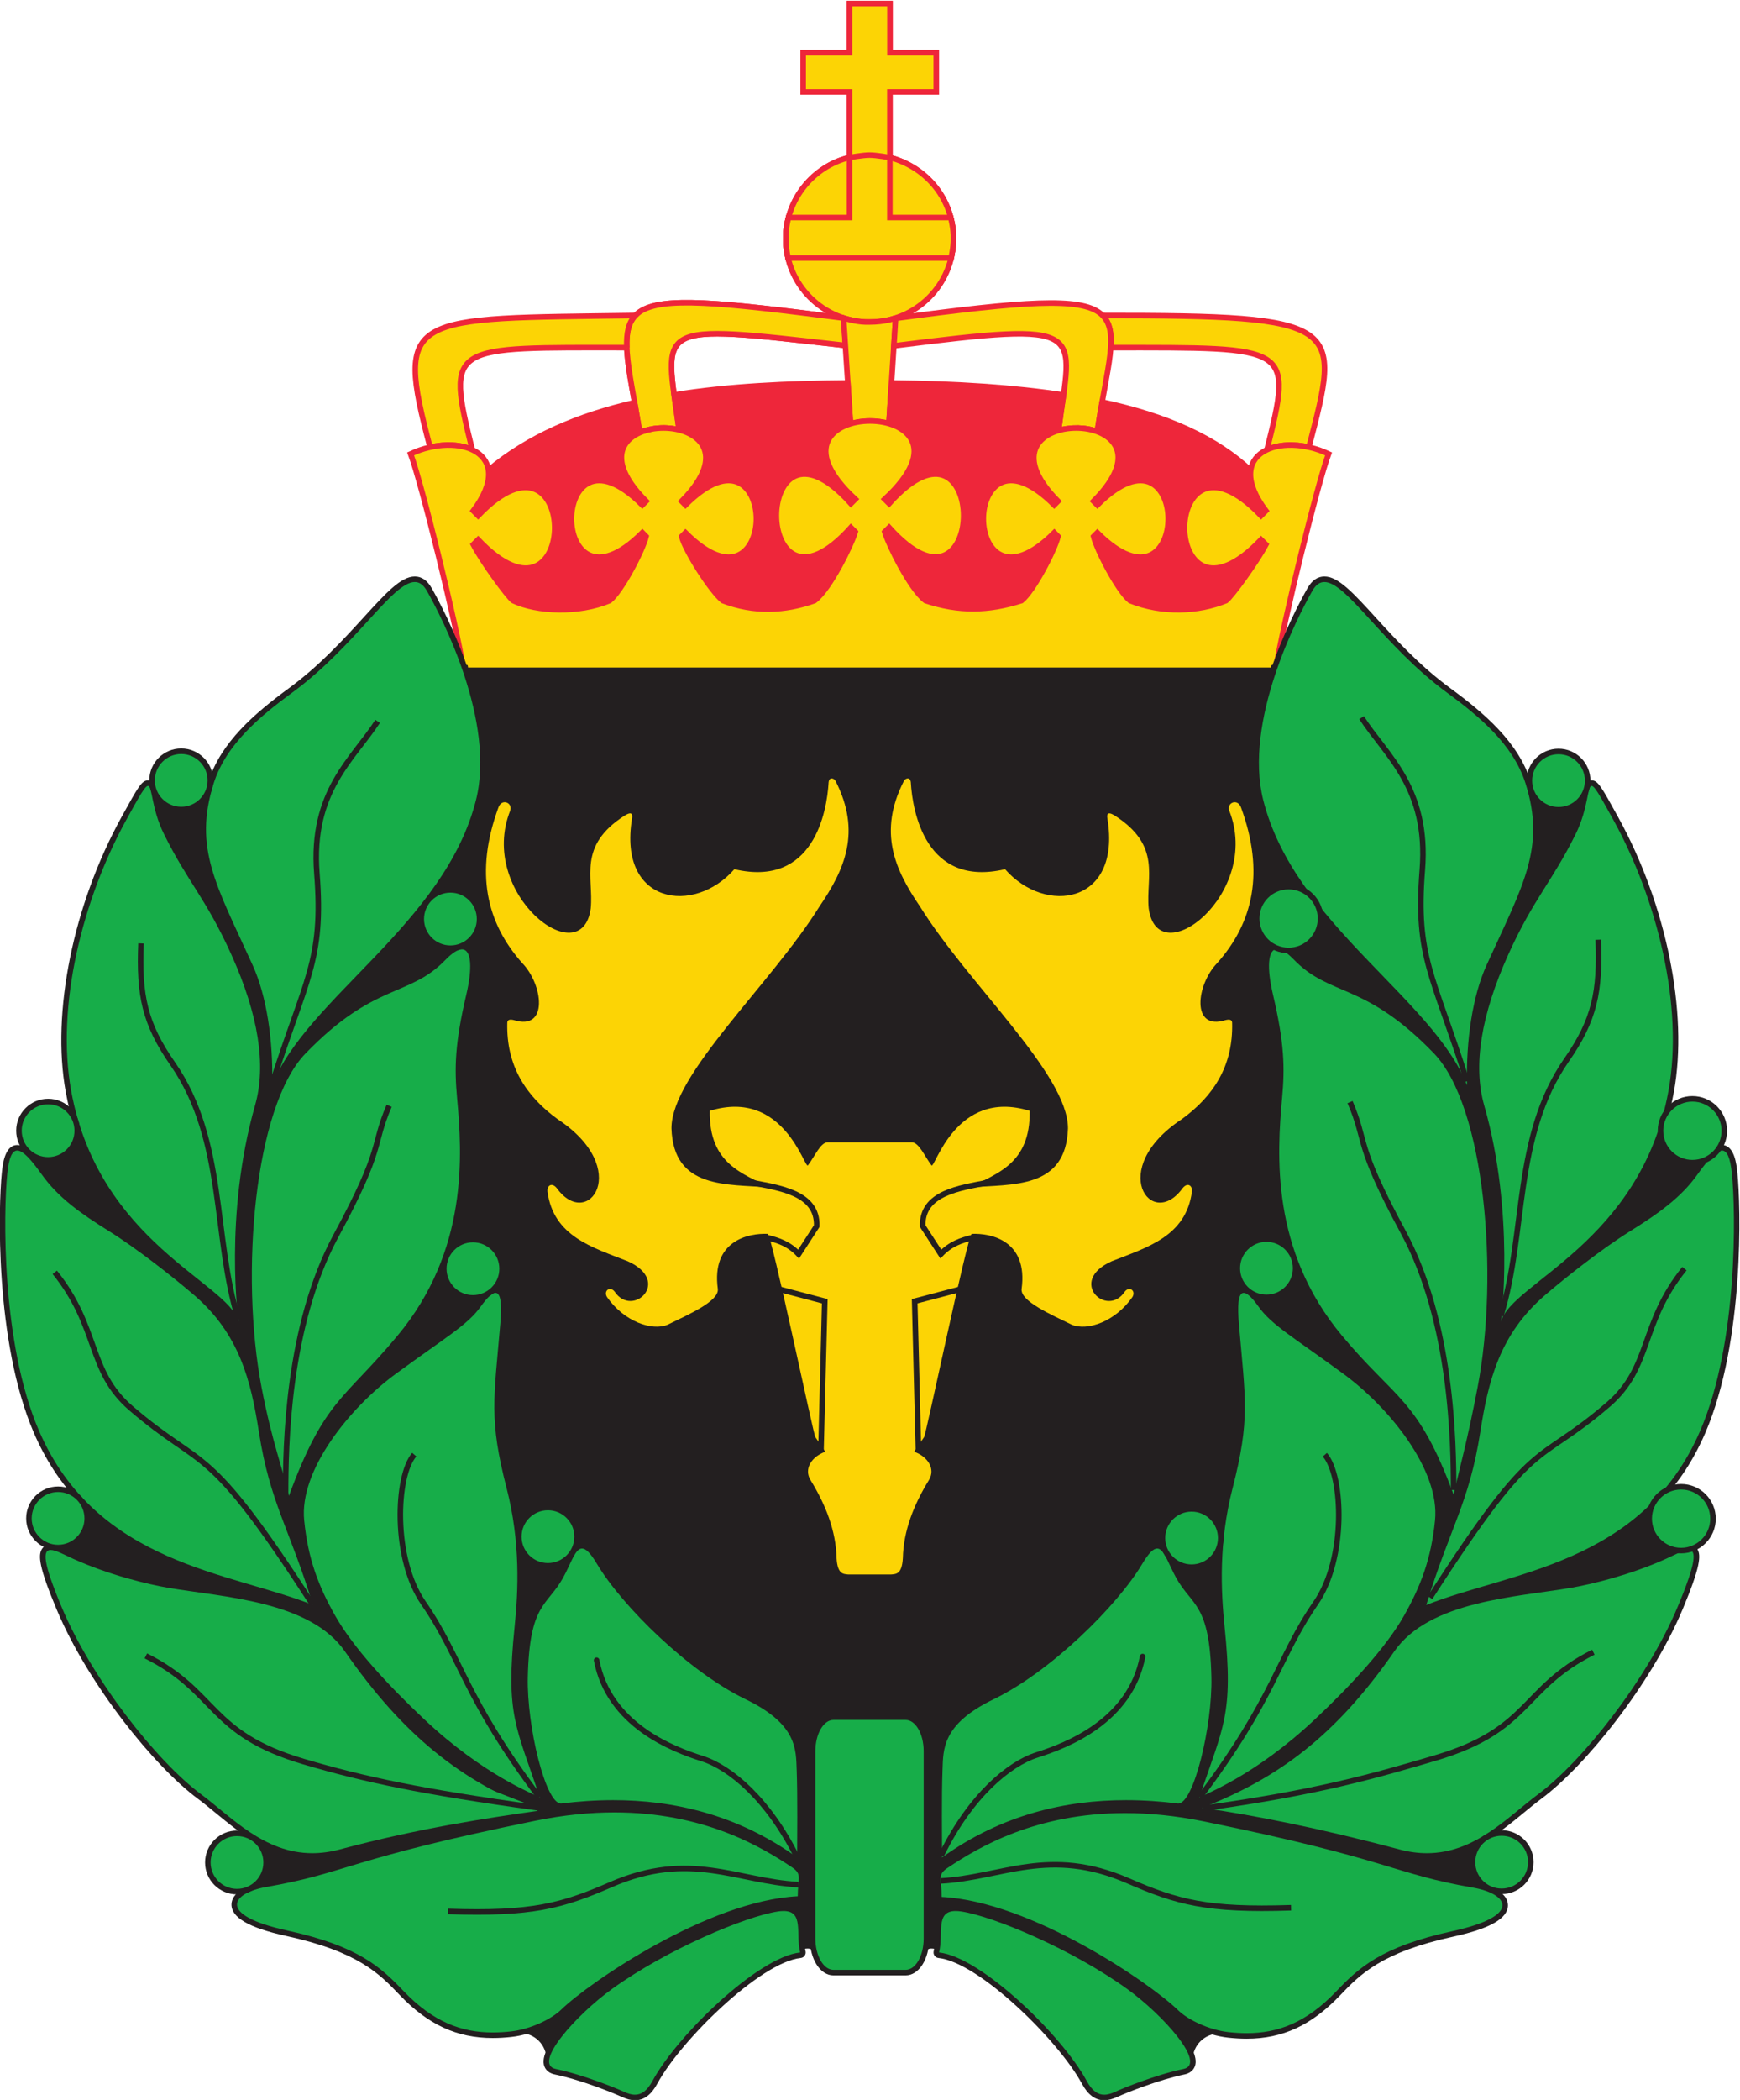
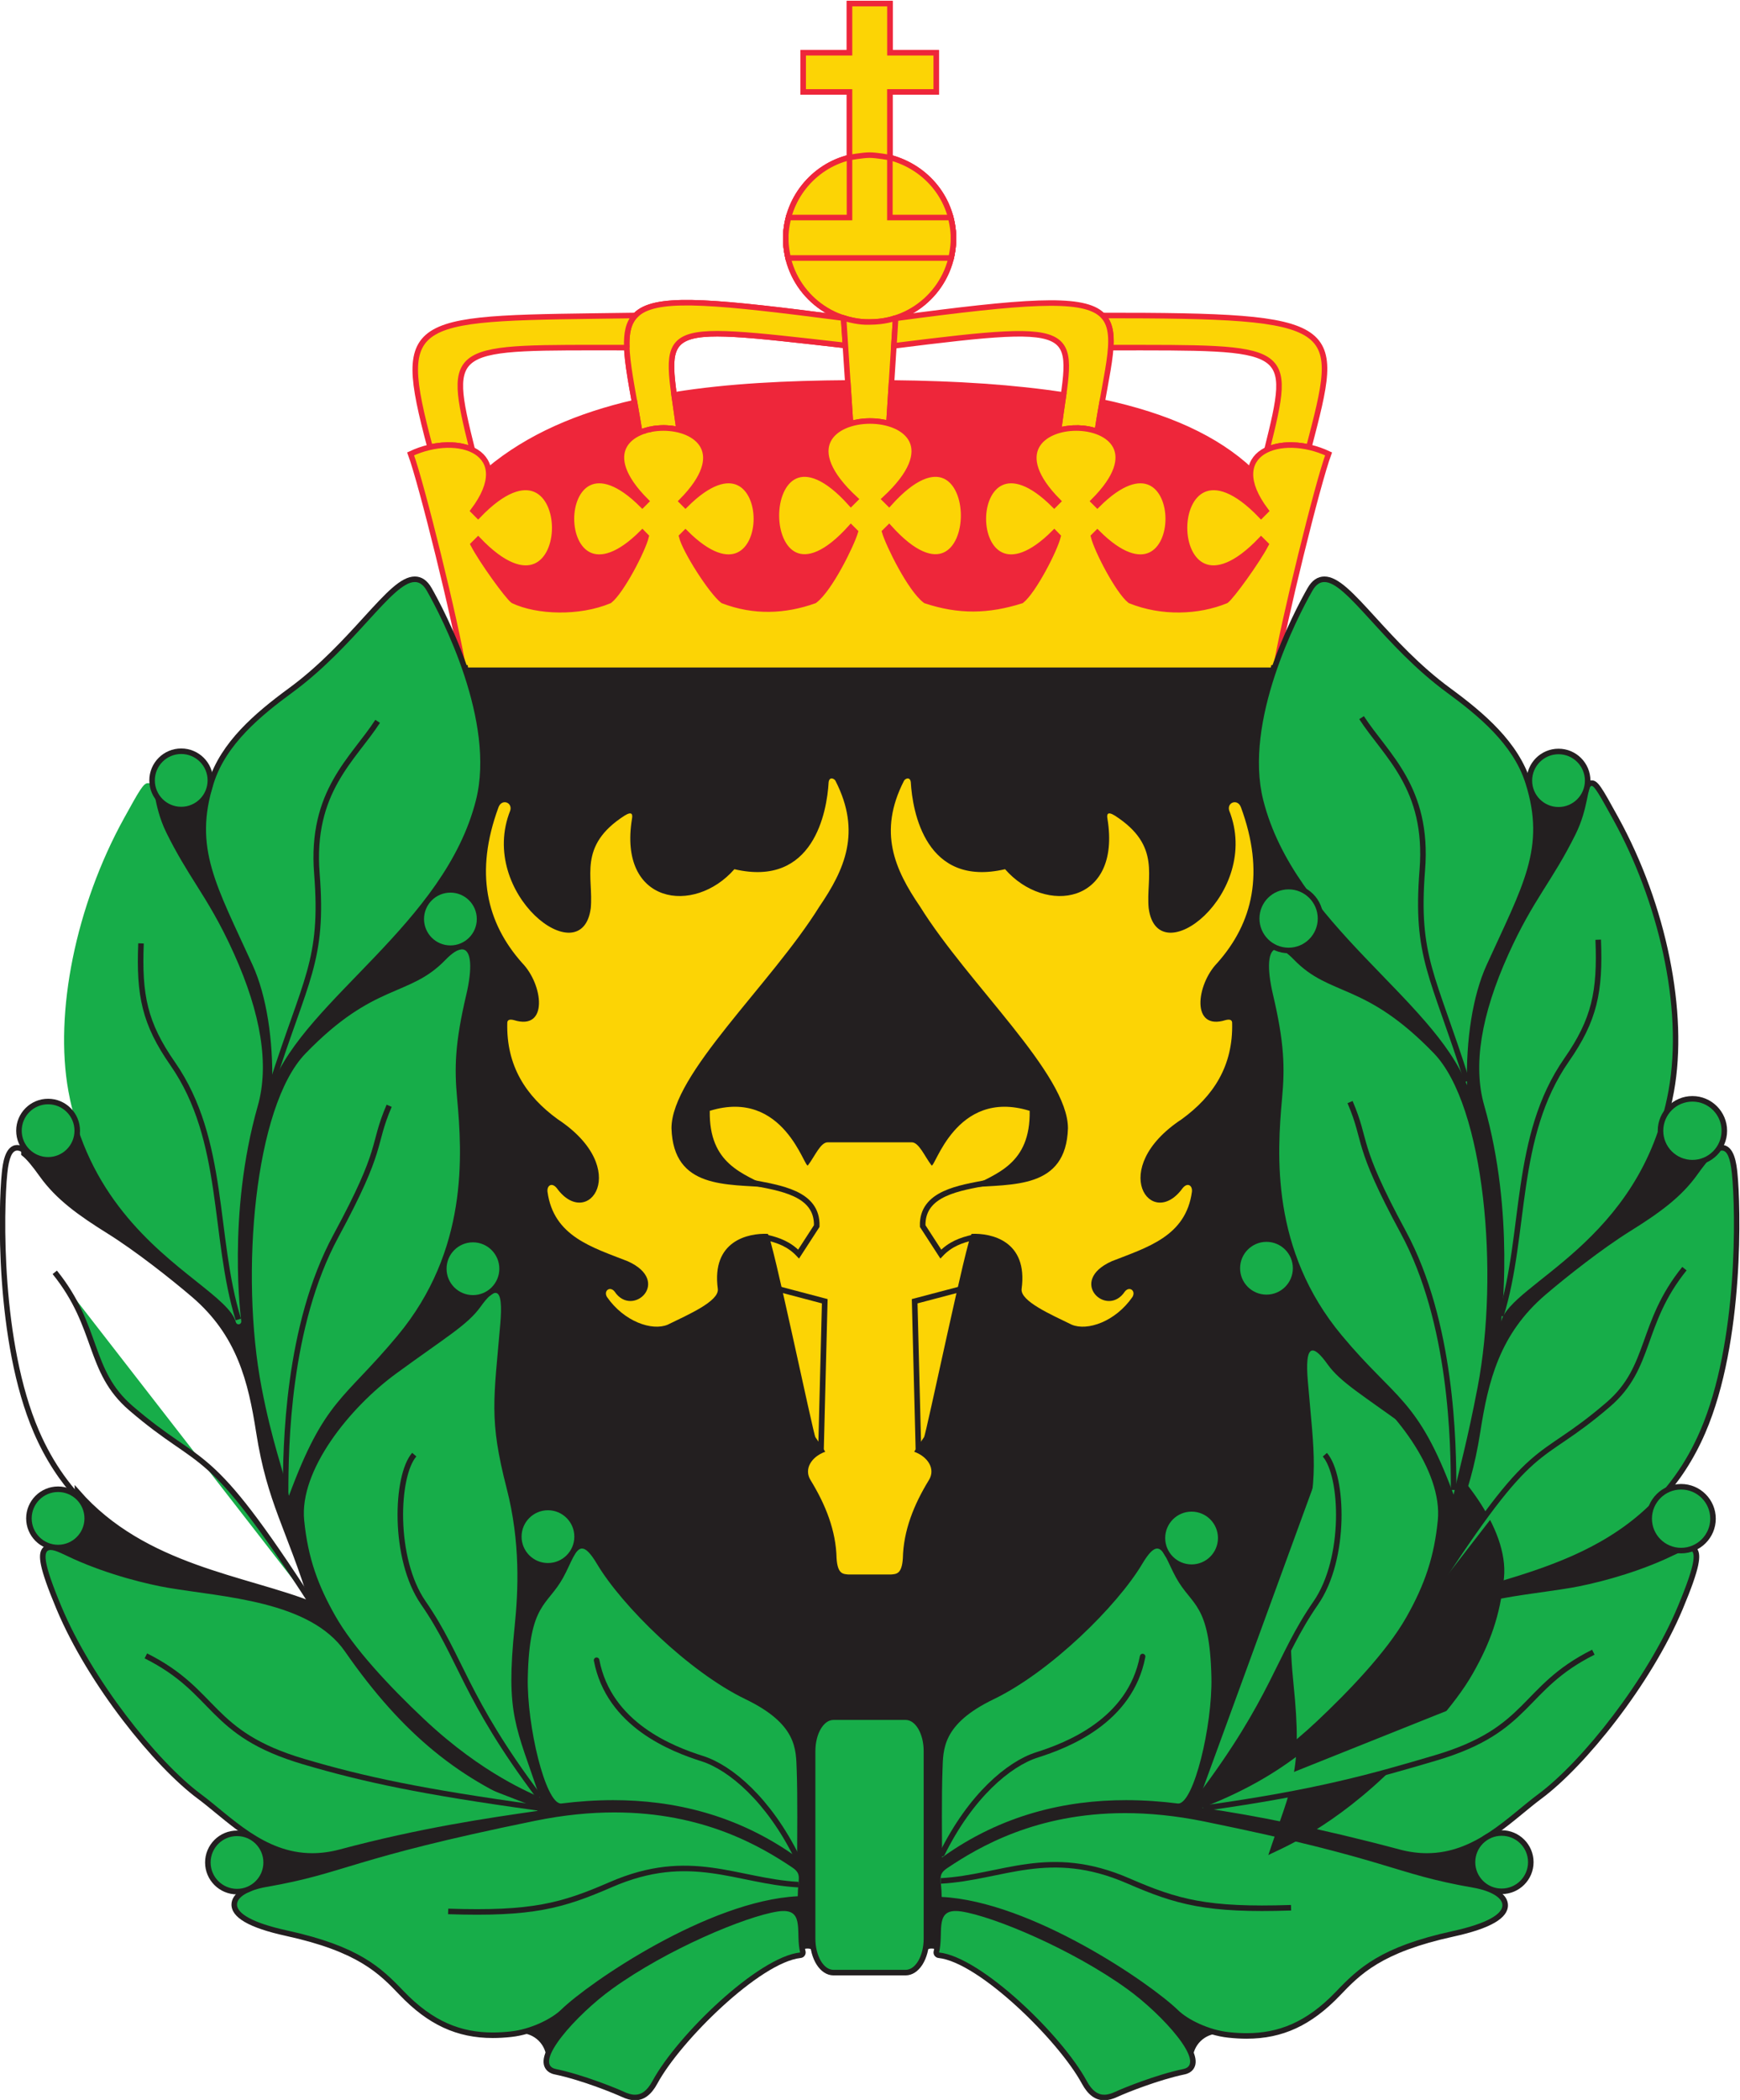
<svg xmlns="http://www.w3.org/2000/svg" xmlns:ns1="http://sodipodi.sourceforge.net/DTD/sodipodi-0.dtd" xmlns:ns2="http://www.inkscape.org/namespaces/inkscape" version="1.1" id="svg13907" width="434.062" height="523.644" viewBox="0 0 434.062 523.644" ns1:docname="Hv-04.svg" ns2:version="1.3 (0e150ed6c4, 2023-07-21)">
  <defs id="defs13911">
    <clipPath clipPathUnits="userSpaceOnUse" id="clipPath13923">
      <path d="M 0,841.89 H 595.28 V 0 H 0 Z" id="path13921" />
    </clipPath>
  </defs>
  <ns1:namedview id="namedview13909" pagecolor="#ffffff" bordercolor="#666666" borderopacity="1.0" ns2:showpageshadow="2" ns2:pageopacity="0.0" ns2:pagecheckerboard="0" ns2:deskcolor="#d1d1d1" showgrid="false" ns2:zoom="1.0129242" ns2:cx="227.55899" ns2:cy="268.03586" ns2:window-width="1920" ns2:window-height="991" ns2:window-x="-9" ns2:window-y="-9" ns2:window-maximized="1" ns2:current-layer="g13917">
    <ns2:page x="0" y="0" id="page13913" width="434.062" height="523.644" margin="0" bleed="0" />
  </ns1:namedview>
  <g id="g13915" ns2:groupmode="layer" ns2:label="Page 1" transform="matrix(1.333,0,0,-1.333,-179.823,822.737)">
    <g id="g13917">
      <g id="g13919" clip-path="url(#clipPath13923)">
        <g id="g13925" transform="translate(301.435,587.742)">
          <path d="m 0,0 c 6.898,-1.8 11.893,-7.838 11.893,-15.163 0,-8.628 -7.024,-15.625 -15.685,-15.625 -8.667,0 -15.69,6.997 -15.69,15.625 0,7.342 5.181,13.554 11.931,15.172 0,1.617 -0.004,12.256 -0.004,12.256 h -8.669 v 7.329 h 8.669 v 9.199 h 7.564 v -9.199 h 8.668 v -7.329 l -8.681,0.004 C -0.004,11.242 0,0.411 0,0" style="fill:#fcd405;fill-opacity:1;fill-rule:nonzero;stroke:none" id="path13927" />
        </g>
        <g id="g13929" transform="translate(301.435,587.742)">
          <path d="m 0,0 c 6.898,-1.8 11.893,-7.838 11.893,-15.163 0,-8.628 -7.024,-15.625 -15.685,-15.625 -8.667,0 -15.69,6.997 -15.69,15.625 0,7.342 5.181,13.554 11.931,15.172 0,1.617 -0.004,12.256 -0.004,12.256 h -8.669 v 7.329 h 8.669 v 9.199 h 7.564 v -9.199 h 8.668 v -7.329 l -8.681,0.004 C -0.004,11.242 0,0.411 0,0 Z" style="fill:none;stroke:#ee263a;stroke-width:1.035;stroke-linecap:butt;stroke-linejoin:miter;stroke-miterlimit:4;stroke-dasharray:none;stroke-opacity:1" id="path13931" />
        </g>
        <g id="g13933" transform="translate(312.815,576.512)">
          <path d="m 0,0 c 0,0 0.58,-2.164 0.512,-3.958 0.05,-1.494 -0.431,-3.61 -0.431,-3.61 h -30.512 c 0,0 -0.474,2.129 -0.425,3.61 -0.081,1.75 0.504,3.958 0.504,3.958 h 11.416 v 11.226 c 0,0 2.46,0.452 3.759,0.452 1.307,0 3.796,-0.463 3.796,-0.463 V 0 Z" style="fill:#fcd405;fill-opacity:1;fill-rule:nonzero;stroke:none" id="path13935" />
        </g>
        <g id="g13937" transform="translate(312.815,576.512)">
          <path d="m 0,0 c 0,0 0.58,-2.164 0.512,-3.958 0.05,-1.494 -0.431,-3.61 -0.431,-3.61 h -30.512 c 0,0 -0.474,2.129 -0.425,3.61 -0.081,1.75 0.504,3.958 0.504,3.958 h 11.416 v 11.226 c 0,0 2.46,0.452 3.759,0.452 1.307,0 3.796,-0.463 3.796,-0.463 V 0 Z" style="fill:none;stroke:#ee263a;stroke-width:1.035;stroke-linecap:butt;stroke-linejoin:miter;stroke-miterlimit:4;stroke-dasharray:none;stroke-opacity:1" id="path13939" />
        </g>
        <g id="g13941" transform="translate(301.435,587.742)">
          <path d="m 0,0 c 6.898,-1.8 11.893,-7.838 11.893,-15.163 0,-8.628 -7.024,-15.625 -15.685,-15.625 -8.667,0 -15.69,6.997 -15.69,15.625 0,7.342 5.181,13.554 11.931,15.172 0,1.617 -0.004,12.256 -0.004,12.256 h -8.669 v 7.329 h 8.669 v 9.199 h 7.564 v -9.199 h 8.668 v -7.329 l -8.681,0.004 C -0.004,11.242 0,0.411 0,0" style="fill:#fcd405;fill-opacity:1;fill-rule:nonzero;stroke:#ee263a;stroke-width:1.035;stroke-linecap:butt;stroke-linejoin:miter;stroke-miterlimit:4;stroke-dasharray:none;stroke-opacity:1" id="path13943" />
        </g>
        <g id="g13945" transform="translate(292.768,557.702)">
          <path d="m 0,0 c -46.665,6.029 -42.361,4.235 -38.132,-21.425 2.172,0.955 4.975,1.136 7.351,0.516 -2.7,19.935 -5.427,19.944 31.115,15.791 C 0.236,-2.984 0,0 0,0" style="fill:#fcd405;fill-opacity:1;fill-rule:nonzero;stroke:none" id="path13947" />
        </g>
        <g id="g13949" transform="translate(292.768,557.702)">
          <path d="m 0,0 c -46.665,6.029 -42.361,4.235 -38.132,-21.425 2.172,0.955 4.975,1.136 7.351,0.516 -2.7,19.935 -5.427,19.944 31.115,15.791 C 0.236,-2.984 0,0 0,0 Z" style="fill:none;stroke:#ee263a;stroke-width:1.035;stroke-linecap:butt;stroke-linejoin:miter;stroke-miterlimit:4;stroke-dasharray:none;stroke-opacity:1" id="path13951" />
        </g>
        <g id="g13953" transform="translate(292.768,557.702)">
          <path d="m 0,0 c -46.665,6.029 -42.361,4.235 -38.132,-21.425 2.172,0.955 4.975,1.136 7.351,0.516 -2.7,19.935 -5.427,19.944 31.115,15.791 C 0.236,-2.984 0,0 0,0" style="fill:#fcd405;fill-opacity:1;fill-rule:nonzero;stroke:#ee263a;stroke-width:1.035;stroke-linecap:butt;stroke-linejoin:miter;stroke-miterlimit:4;stroke-dasharray:none;stroke-opacity:1" id="path13955" />
        </g>
        <g id="g13957" transform="translate(372.004,533.081)">
          <path d="m 0,0 c 2.171,0.964 4.899,1.14 7.849,0.48 6.027,23.205 6.759,24.628 -38.595,24.628 1.35,-1.349 1.681,-3.327 1.509,-6.013 C 4.528,19.095 4.878,19.663 0,0" style="fill:#fcd405;fill-opacity:1;fill-rule:nonzero;stroke:#ee263a;stroke-width:1.035;stroke-linecap:butt;stroke-linejoin:miter;stroke-miterlimit:4;stroke-dasharray:none;stroke-opacity:1" id="path13959" />
        </g>
        <g id="g13961" transform="translate(252.2,552.176)">
          <path d="m 0,0 c -0.093,2.7 0.287,4.669 1.602,6.014 -42.292,-0.609 -45.114,0.59 -38.421,-24.637 2.961,0.673 5.832,0.491 7.9,-0.472 C -33.868,0.854 -33.084,0 0,0" style="fill:#fcd405;fill-opacity:1;fill-rule:nonzero;stroke:#ee263a;stroke-width:1.035;stroke-linecap:butt;stroke-linejoin:miter;stroke-miterlimit:4;stroke-dasharray:none;stroke-opacity:1" id="path13963" />
        </g>
        <g id="g13965" transform="translate(312.815,576.512)">
          <path d="m 0,0 c 0,0 0.58,-2.164 0.512,-3.958 0.05,-1.494 -0.431,-3.61 -0.431,-3.61 h -30.512 c 0,0 -0.474,2.129 -0.425,3.61 -0.081,1.75 0.504,3.958 0.504,3.958 h 11.416 v 11.226 c 0,0 2.46,0.452 3.759,0.452 1.307,0 3.796,-0.463 3.796,-0.463 V 0 Z" style="fill:#fcd405;fill-opacity:1;fill-rule:nonzero;stroke:none" id="path13967" />
        </g>
        <g id="g13969" transform="translate(312.815,576.512)">
          <path d="m 0,0 c 0,0 0.58,-2.164 0.512,-3.958 0.05,-1.494 -0.431,-3.61 -0.431,-3.61 h -30.512 c 0,0 -0.474,2.129 -0.425,3.61 -0.081,1.75 0.504,3.958 0.504,3.958 h 11.416 v 11.226 c 0,0 2.46,0.452 3.759,0.452 1.307,0 3.796,-0.463 3.796,-0.463 V 0 Z" style="fill:none;stroke:#ee263a;stroke-width:1.035;stroke-linecap:butt;stroke-linejoin:miter;stroke-miterlimit:4;stroke-dasharray:none;stroke-opacity:1" id="path13971" />
        </g>
        <g id="g13973" transform="translate(294.068,537.931)">
          <path d="M 0,0 C 2.24,0.655 4.924,0.693 7.184,0.034 L 8.442,19.78 8.192,19.715 c 0,0 -1.826,-0.669 -4.595,-0.669 -2.03,-0.102 -4.163,0.523 -4.731,0.707 -0.089,0.029 -0.167,0.05 -0.167,0.05 z" style="fill:#fcd405;fill-opacity:1;fill-rule:nonzero;stroke:none" id="path13975" />
        </g>
        <g id="g13977" transform="translate(294.068,537.931)">
          <path d="M 0,0 C 2.24,0.655 4.924,0.693 7.184,0.034 L 8.442,19.78 8.192,19.715 c 0,0 -1.826,-0.669 -4.595,-0.669 -2.03,-0.102 -4.163,0.523 -4.731,0.707 -0.089,0.029 -0.167,0.05 -0.167,0.05 z" style="fill:none;stroke:#ee263a;stroke-width:1.035;stroke-linecap:butt;stroke-linejoin:miter;stroke-miterlimit:4;stroke-dasharray:none;stroke-opacity:1" id="path13979" />
        </g>
        <g id="g13981" transform="translate(302.185,552.513)">
          <path d="m 0,0 c 37.022,4.639 33.273,3.345 30.812,-15.829 2.312,0.653 5.067,0.632 7.245,-0.21 C 41.649,8.219 48.604,11.584 0.326,5.147 Z" style="fill:#fcd405;fill-opacity:1;fill-rule:nonzero;stroke:none" id="path13983" />
        </g>
        <g id="g13985" transform="translate(302.185,552.513)">
          <path d="m 0,0 c 37.022,4.639 33.273,3.345 30.812,-15.829 2.312,0.653 5.067,0.632 7.245,-0.21 C 41.649,8.219 48.604,11.584 0.326,5.147 Z" style="fill:none;stroke:#ee263a;stroke-width:1.035;stroke-linecap:butt;stroke-linejoin:miter;stroke-miterlimit:4;stroke-dasharray:none;stroke-opacity:1" id="path13987" />
        </g>
        <g id="g13989" transform="translate(368.956,529.188)">
          <path d="m 0,0 c -6.436,6.016 -15.516,10.185 -27.795,12.816 -0.311,-1.708 -0.627,-3.548 -0.92,-5.531 -0.004,0.002 -0.008,0.002 -0.008,0.002 4.252,-1.564 6.436,-5.91 -0.681,-13.028 0.269,-0.27 0.711,-0.71 0.711,-0.71 17.686,17.693 17.686,-22.87 0,-5.182 -0.111,-0.111 -0.711,-0.707 -0.711,-0.707 0.638,-2.609 4.61,-10.23 6.836,-12.002 5.972,-2.413 12.786,-2.123 17.963,0 1.051,0.784 5.852,7.408 7.456,10.5 0,0 -0.532,0.529 -0.907,0.903 -19.102,-20.047 -19.102,24.448 0,4.498 l 0.907,0.909 C 0.554,-4.481 -0.243,-1.937 0,0" style="fill:#ee263a;fill-opacity:1;fill-rule:nonzero;stroke:none" id="path13991" />
        </g>
        <g id="g13993" transform="translate(368.956,529.188)">
          <path d="m 0,0 c -6.436,6.016 -15.516,10.185 -27.795,12.816 -0.311,-1.708 -0.627,-3.548 -0.92,-5.531 -0.004,0.002 -0.008,0.002 -0.008,0.002 4.252,-1.564 6.436,-5.91 -0.681,-13.028 0.269,-0.27 0.711,-0.71 0.711,-0.71 17.686,17.693 17.686,-22.87 0,-5.182 -0.111,-0.111 -0.711,-0.707 -0.711,-0.707 0.638,-2.609 4.61,-10.23 6.836,-12.002 5.972,-2.413 12.786,-2.123 17.963,0 1.051,0.784 5.852,7.408 7.456,10.5 0,0 -0.532,0.529 -0.907,0.903 -19.102,-20.047 -19.102,24.448 0,4.498 l 0.907,0.909 C 0.554,-4.481 -0.243,-1.937 0,0 Z" style="fill:none;stroke:#ee263a;stroke-width:1.035;stroke-linecap:butt;stroke-linejoin:miter;stroke-miterlimit:4;stroke-dasharray:none;stroke-opacity:1" id="path13995" />
        </g>
        <g id="g13997" transform="translate(300.429,538.171)">
          <path d="M 0,0 C -0.024,0.005 -0.046,0.009 -0.067,0.014 -0.046,0.009 -0.024,0.005 0,0" style="fill:#fcd405;fill-opacity:1;fill-rule:nonzero;stroke:none" id="path13999" />
        </g>
        <g id="g14001" transform="translate(300.429,538.171)">
          <path d="M 0,0 C -0.024,0.005 -0.046,0.009 -0.067,0.014 -0.046,0.009 -0.024,0.005 0,0 Z" style="fill:none;stroke:#ee263a;stroke-width:1.035;stroke-linecap:butt;stroke-linejoin:miter;stroke-miterlimit:4;stroke-dasharray:none;stroke-opacity:1" id="path14003" />
        </g>
        <g id="g14005" transform="translate(300.464,523.829)">
          <path d="m 0,0 0.831,-0.823 c 18.587,20.76 18.587,-25.228 0,-4.471 C 0.621,-5.499 0.17,-5.948 0,-6.119 0.721,-8.53 4.776,-16.836 7.642,-18.982 c 6.229,-2.069 11.683,-1.982 17.958,0 2.226,1.771 6.192,9.392 6.836,12.002 -0.171,0.171 -0.606,0.595 -0.707,0.707 -17.695,-17.689 -17.695,22.875 0,5.181 0,0 0.438,0.441 0.707,0.71 -7.412,7.498 -4.535,11.914 0.166,13.256 -0.022,-0.009 -0.048,-0.012 -0.07,-0.02 0.321,2.511 0.664,4.711 0.937,6.635 -9.156,1.401 -19.822,2.123 -32.197,2.253 L 0.788,14.136 C 0.771,14.142 0.758,14.145 0.746,14.148 5.746,12.713 8.674,7.996 0,0" style="fill:#ee263a;fill-opacity:1;fill-rule:nonzero;stroke:none" id="path14007" />
        </g>
        <g id="g14009" transform="translate(300.464,523.829)">
          <path d="m 0,0 0.831,-0.823 c 18.587,20.76 18.587,-25.228 0,-4.471 C 0.621,-5.499 0.17,-5.948 0,-6.119 0.721,-8.53 4.776,-16.836 7.642,-18.982 c 6.229,-2.069 11.683,-1.982 17.958,0 2.226,1.771 6.192,9.392 6.836,12.002 -0.171,0.171 -0.606,0.595 -0.707,0.707 -17.695,-17.689 -17.695,22.875 0,5.181 0,0 0.438,0.441 0.707,0.71 -7.412,7.498 -4.535,11.914 0.166,13.256 -0.022,-0.009 -0.048,-0.012 -0.07,-0.02 0.321,2.511 0.664,4.711 0.937,6.635 -9.156,1.401 -19.822,2.123 -32.197,2.253 L 0.788,14.136 C 0.771,14.142 0.758,14.145 0.746,14.148 5.746,12.713 8.674,7.996 0,0 Z" style="fill:none;stroke:#ee263a;stroke-width:1.035;stroke-linecap:butt;stroke-linejoin:miter;stroke-miterlimit:4;stroke-dasharray:none;stroke-opacity:1" id="path14011" />
        </g>
        <g id="g14013" transform="translate(336.854,537.127)">
          <path d="M 0,0 C -0.129,0.006 -0.253,0.008 -0.38,0.009 -0.253,0.008 -0.129,0.007 0,0" style="fill:#fcd405;fill-opacity:1;fill-rule:nonzero;stroke:none" id="path14015" />
        </g>
        <g id="g14017" transform="translate(336.854,537.127)">
          <path d="M 0,0 C -0.129,0.006 -0.253,0.008 -0.38,0.009 -0.253,0.008 -0.129,0.007 0,0 Z" style="fill:none;stroke:#ee263a;stroke-width:1.035;stroke-linecap:butt;stroke-linejoin:miter;stroke-miterlimit:4;stroke-dasharray:none;stroke-opacity:1" id="path14019" />
        </g>
        <g id="g14021" transform="translate(337.036,537.117)">
          <path d="M 0,0 C 0.89,-0.052 1.767,-0.197 2.587,-0.437 1.771,-0.191 0.894,-0.046 0,0" style="fill:#fcd405;fill-opacity:1;fill-rule:nonzero;stroke:none" id="path14023" />
        </g>
        <g id="g14025" transform="translate(337.036,537.117)">
          <path d="M 0,0 C 0.89,-0.052 1.767,-0.197 2.587,-0.437 1.771,-0.191 0.894,-0.046 0,0 Z" style="fill:none;stroke:#ee263a;stroke-width:1.035;stroke-linecap:butt;stroke-linejoin:miter;stroke-miterlimit:4;stroke-dasharray:none;stroke-opacity:1" id="path14027" />
        </g>
        <g id="g14029" transform="translate(261.458,536.906)">
          <path d="m 0,0 c 5.175,-1.036 8.861,-5.522 1.014,-13.459 0.271,-0.27 0.71,-0.71 0.71,-0.71 17.693,17.693 17.693,-22.87 0,-5.182 -0.111,-0.111 -0.533,-0.535 -0.71,-0.707 0.638,-2.609 5.474,-10.23 7.703,-12.002 5.806,-2.231 11.608,-1.981 17.156,0 2.862,2.147 6.918,10.453 7.637,12.864 -0.168,0.171 -0.617,0.62 -0.826,0.825 -18.593,-20.757 -18.593,25.231 0,4.471 l 0.826,0.823 c -8.582,7.913 -5.809,12.614 -0.9,14.103 L 32.109,8.67 C 20.775,8.58 9.762,8.071 -0.406,6.431 -0.145,4.536 0.191,2.366 0.528,-0.113 0.354,-0.067 0.176,-0.037 0,0" style="fill:#ee263a;fill-opacity:1;fill-rule:nonzero;stroke:none" id="path14031" />
        </g>
        <g id="g14033" transform="translate(261.458,536.906)">
          <path d="m 0,0 c 5.175,-1.036 8.861,-5.522 1.014,-13.459 0.271,-0.27 0.71,-0.71 0.71,-0.71 17.693,17.693 17.693,-22.87 0,-5.182 -0.111,-0.111 -0.533,-0.535 -0.71,-0.707 0.638,-2.609 5.474,-10.23 7.703,-12.002 5.806,-2.231 11.608,-1.981 17.156,0 2.862,2.147 6.918,10.453 7.637,12.864 -0.168,0.171 -0.617,0.62 -0.826,0.825 -18.593,-20.757 -18.593,25.231 0,4.471 l 0.826,0.823 c -8.582,7.913 -5.809,12.614 -0.9,14.103 L 32.109,8.67 C 20.775,8.58 9.762,8.071 -0.406,6.431 -0.145,4.536 0.191,2.366 0.528,-0.113 0.354,-0.067 0.176,-0.037 0,0 Z" style="fill:none;stroke:#ee263a;stroke-width:1.035;stroke-linecap:butt;stroke-linejoin:miter;stroke-miterlimit:4;stroke-dasharray:none;stroke-opacity:1" id="path14035" />
        </g>
        <g id="g14037" transform="translate(261.356,536.927)">
          <path d="M 0,0 C -1.452,0.289 -3.02,0.292 -4.483,0.018 -3.027,0.283 -1.457,0.279 0,0" style="fill:#fcd405;fill-opacity:1;fill-rule:nonzero;stroke:none" id="path14039" />
        </g>
        <g id="g14041" transform="translate(261.356,536.927)">
          <path d="M 0,0 C -1.452,0.289 -3.02,0.292 -4.483,0.018 -3.027,0.283 -1.457,0.279 0,0 Z" style="fill:none;stroke:#ee263a;stroke-width:1.035;stroke-linecap:butt;stroke-linejoin:miter;stroke-miterlimit:4;stroke-dasharray:none;stroke-opacity:1" id="path14043" />
        </g>
        <g id="g14045" transform="translate(226.317,529.241)">
          <path d="m 0,0 c 0.294,-1.949 -0.502,-4.473 -2.844,-7.585 l 0.906,-0.909 c 19.113,19.95 19.113,-24.545 0,-4.498 -0.375,-0.373 -0.906,-0.903 -0.906,-0.903 1.602,-3.091 6.404,-9.715 7.46,-10.5 4.481,-2.123 12.296,-2.413 18.047,0 2.226,1.772 6.201,9.393 6.836,12.002 -0.171,0.172 -0.604,0.596 -0.708,0.707 -17.689,-17.688 -17.689,22.875 0,5.182 0,0 0.442,0.441 0.708,0.71 C 22.663,1.042 24.41,5.317 28.318,7.036 27.986,9.058 27.654,10.93 27.345,12.663 16.879,10.248 7.546,6.323 0,0" style="fill:#ee263a;fill-opacity:1;fill-rule:nonzero;stroke:none" id="path14047" />
        </g>
        <g id="g14049" transform="translate(226.317,529.241)">
          <path d="m 0,0 c 0.294,-1.949 -0.502,-4.473 -2.844,-7.585 l 0.906,-0.909 c 19.113,19.95 19.113,-24.545 0,-4.498 -0.375,-0.373 -0.906,-0.903 -0.906,-0.903 1.602,-3.091 6.404,-9.715 7.46,-10.5 4.481,-2.123 12.296,-2.413 18.047,0 2.226,1.772 6.201,9.393 6.836,12.002 -0.171,0.172 -0.604,0.596 -0.708,0.707 -17.689,-17.688 -17.689,22.875 0,5.182 0,0 0.442,0.441 0.708,0.71 C 22.663,1.042 24.41,5.317 28.318,7.036 27.986,9.058 27.654,10.93 27.345,12.663 16.879,10.248 7.546,6.323 0,0 Z" style="fill:none;stroke:#ee263a;stroke-width:1.035;stroke-linecap:butt;stroke-linejoin:miter;stroke-miterlimit:4;stroke-dasharray:none;stroke-opacity:1" id="path14051" />
        </g>
        <g id="g14053" transform="translate(373.593,491.772)">
          <path d="M 0,0 C 1.467,9.017 7.891,35.021 9.941,40.529 0.974,44.745 -9.999,40.801 -1.786,29.885 l -0.906,-0.909 c -19.103,19.95 -19.103,-24.545 0,-4.498 0.375,-0.374 0.906,-0.903 0.906,-0.903 -1.604,-3.092 -6.404,-9.716 -7.456,-10.5 -5.177,-2.123 -11.99,-2.413 -17.963,0 -2.226,1.772 -6.197,9.393 -6.836,12.002 0,0 0.601,0.596 0.711,0.707 17.686,-17.688 17.686,22.875 0,5.182 0,0 -0.441,0.44 -0.711,0.71 18.261,18.257 -24.705,18.257 -6.652,0 -0.269,-0.27 -0.707,-0.71 -0.707,-0.71 -17.695,17.693 -17.695,-22.87 0,-5.182 0.101,-0.111 0.536,-0.535 0.707,-0.707 -0.644,-2.609 -4.61,-10.23 -6.836,-12.002 -6.275,-1.981 -11.729,-2.068 -17.958,0 -2.866,2.147 -6.921,10.452 -7.642,12.863 0.17,0.171 0.621,0.621 0.831,0.826 18.587,-20.757 18.587,25.231 0,4.47 l -0.831,0.824 c 21.146,19.498 -26.639,19.498 -5.496,0 l -0.826,-0.824 c -18.593,20.761 -18.593,-25.227 0,-4.47 0.209,-0.205 0.658,-0.655 0.826,-0.826 -0.719,-2.411 -4.774,-10.716 -7.637,-12.863 -5.548,-1.981 -11.349,-2.231 -17.156,0 -2.228,1.772 -7.064,9.393 -7.703,12.002 0.178,0.172 0.6,0.596 0.71,0.707 17.693,-17.688 17.693,22.875 0,5.182 0,0 -0.439,0.44 -0.71,0.71 18.046,18.257 -24.914,18.257 -6.655,0 -0.266,-0.27 -0.708,-0.71 -0.708,-0.71 -17.69,17.693 -17.69,-22.87 0,-5.182 0.103,-0.111 0.537,-0.535 0.708,-0.707 -0.635,-2.609 -4.611,-10.23 -6.836,-12.002 -5.751,-2.413 -13.567,-2.123 -18.047,0 -1.057,0.784 -5.859,7.408 -7.46,10.5 0,0 0.53,0.529 0.905,0.903 19.113,-20.047 19.113,24.448 0,4.498 l -0.905,0.909 c 8.213,10.916 -2.757,14.86 -11.728,10.644 2.05,-5.508 8.475,-31.512 9.943,-40.529 z" style="fill:#fcd405;fill-opacity:1;fill-rule:nonzero;stroke:none" id="path14055" />
        </g>
        <g id="g14057" transform="translate(373.593,491.772)">
          <path d="M 0,0 C 1.467,9.017 7.891,35.021 9.941,40.529 0.974,44.745 -9.999,40.801 -1.786,29.885 l -0.906,-0.909 c -19.103,19.95 -19.103,-24.545 0,-4.498 0.375,-0.374 0.906,-0.903 0.906,-0.903 -1.604,-3.092 -6.404,-9.716 -7.456,-10.5 -5.177,-2.123 -11.99,-2.413 -17.963,0 -2.226,1.772 -6.197,9.393 -6.836,12.002 0,0 0.601,0.596 0.711,0.707 17.686,-17.688 17.686,22.875 0,5.182 0,0 -0.441,0.44 -0.711,0.71 18.261,18.257 -24.705,18.257 -6.652,0 -0.269,-0.27 -0.707,-0.71 -0.707,-0.71 -17.695,17.693 -17.695,-22.87 0,-5.182 0.101,-0.111 0.536,-0.535 0.707,-0.707 -0.644,-2.609 -4.61,-10.23 -6.836,-12.002 -6.275,-1.981 -11.729,-2.068 -17.958,0 -2.866,2.147 -6.921,10.452 -7.642,12.863 0.17,0.171 0.621,0.621 0.831,0.826 18.587,-20.757 18.587,25.231 0,4.47 l -0.831,0.824 c 21.146,19.498 -26.639,19.498 -5.496,0 l -0.826,-0.824 c -18.593,20.761 -18.593,-25.227 0,-4.47 0.209,-0.205 0.658,-0.655 0.826,-0.826 -0.719,-2.411 -4.774,-10.716 -7.637,-12.863 -5.548,-1.981 -11.349,-2.231 -17.156,0 -2.228,1.772 -7.064,9.393 -7.703,12.002 0.178,0.172 0.6,0.596 0.71,0.707 17.693,-17.688 17.693,22.875 0,5.182 0,0 -0.439,0.44 -0.71,0.71 18.046,18.257 -24.914,18.257 -6.655,0 -0.266,-0.27 -0.708,-0.71 -0.708,-0.71 -17.69,17.693 -17.69,-22.87 0,-5.182 0.103,-0.111 0.537,-0.535 0.708,-0.707 -0.635,-2.609 -4.611,-10.23 -6.836,-12.002 -5.751,-2.413 -13.567,-2.123 -18.047,0 -1.057,0.784 -5.859,7.408 -7.46,10.5 0,0 0.53,0.529 0.905,0.903 19.113,-20.047 19.113,24.448 0,4.498 l -0.905,0.909 c 8.213,10.916 -2.757,14.86 -11.728,10.644 2.05,-5.508 8.475,-31.512 9.943,-40.529 z" style="fill:none;stroke:#ee263a;stroke-width:1.035;stroke-linecap:butt;stroke-linejoin:miter;stroke-miterlimit:4;stroke-dasharray:none;stroke-opacity:1" id="path14059" />
        </g>
        <g id="g14061" transform="translate(256.232,536.81)">
          <path d="M 0,0 C 0.147,0.035 0.295,0.067 0.444,0.099 0.295,0.067 0.147,0.037 0,0" style="fill:#fcd405;fill-opacity:1;fill-rule:nonzero;stroke:none" id="path14063" />
        </g>
        <g id="g14065" transform="translate(256.232,536.81)">
          <path d="M 0,0 C 0.147,0.035 0.295,0.067 0.444,0.099 0.295,0.067 0.147,0.037 0,0 Z" style="fill:none;stroke:#ee263a;stroke-width:1.035;stroke-linecap:butt;stroke-linejoin:miter;stroke-miterlimit:4;stroke-dasharray:none;stroke-opacity:1" id="path14067" />
        </g>
        <g id="g14069" transform="translate(255.361,536.554)">
          <path d="M 0,0 C 0.077,0.024 0.15,0.051 0.229,0.076 0.15,0.051 0.077,0.024 0,0" style="fill:#fcd405;fill-opacity:1;fill-rule:nonzero;stroke:none" id="path14071" />
        </g>
        <g id="g14073" transform="translate(255.361,536.554)">
          <path d="M 0,0 C 0.077,0.024 0.15,0.051 0.229,0.076 0.15,0.051 0.077,0.024 0,0 Z" style="fill:none;stroke:#ee263a;stroke-width:1.035;stroke-linecap:butt;stroke-linejoin:miter;stroke-miterlimit:4;stroke-dasharray:none;stroke-opacity:1" id="path14075" />
        </g>
        <g id="g14077" transform="translate(397.631,314.938)" style="fill:#231f20;fill-opacity:1">
          <path d="m 0,0 c -3.364,-5.947 -10.038,-13.14 -16.664,-19.365 -11.158,-10.486 -20.222,-13.809 -21.62,-14.623 4.46,13.393 6.422,15.359 4.719,31.991 -0.692,6.71 -1.108,15.761 1.501,25.884 3.328,12.94 2.394,16.539 1.178,30.778 -0.403,4.751 -0.066,8.429 3.676,3.181 2.457,-3.429 6.38,-5.626 15.751,-12.476 C -2.6,38.907 6.754,27.16 5.819,17.872 5.105,10.699 3.163,5.575 0,0 m -42.338,-35.102 c -13.694,1.727 -29.585,0.35 -44.099,-10.095 0,3.302 -0.102,11.58 0.085,16.352 0.144,3.835 -0.127,8.563 9.559,13.239 10.665,5.143 23.165,17.504 27.81,25.309 3.496,5.872 4.026,1.645 6.332,-2.546 2.971,-5.387 6.311,-4.68 6.623,-18.676 0.197,-9.16 -3.391,-23.95 -6.31,-23.583 m 2.601,55.115 c 3.01,0 5.451,-2.442 5.451,-5.454 0,-3.012 -2.441,-5.455 -5.451,-5.455 -3.014,0 -5.457,2.443 -5.457,5.455 0,3.012 2.443,5.454 5.457,5.454 m 14.014,50.466 c 3.01,0 5.452,-2.442 5.452,-5.456 0,-3.011 -2.442,-5.452 -5.452,-5.452 -3.014,0 -5.457,2.441 -5.457,5.452 0,3.014 2.443,5.456 5.457,5.456 m 4.141,65.419 c 3.012,0 5.455,-2.444 5.455,-5.457 0,-3.01 -2.443,-5.454 -5.455,-5.454 -3.013,0 -5.456,2.444 -5.456,5.454 0,3.013 2.443,5.457 5.456,5.457 M 5.593,105.246 C 15.134,95.364 17.846,63.978 13.799,42.828 11.838,32.583 10.368,27.471 9.296,22.672 2.591,40.777 -1.581,40.39 -11.627,52.458 c -13.32,15.98 -12.127,33.944 -11.174,44.417 0.522,5.655 0.43,10.262 -1.699,19.316 -1.668,7.051 -0.645,11.274 3.912,6.561 6.81,-7.036 13.204,-4.076 26.181,-17.506 M -113.556,-45.197 c -14.512,10.445 -30.402,11.822 -44.097,10.095 -2.918,-0.367 -6.507,14.423 -6.31,23.583 0.312,13.996 3.652,13.289 6.623,18.676 2.306,4.191 2.836,8.418 6.332,2.546 4.645,-7.805 17.146,-20.166 27.81,-25.309 9.685,-4.676 9.415,-9.404 9.559,-13.239 0.185,-4.772 0.083,-13.05 0.083,-16.352 m -69.771,25.832 c -6.625,6.225 -13.3,13.418 -16.663,19.365 -3.164,5.575 -5.108,10.699 -5.821,17.872 -0.934,9.288 8.419,21.035 17.279,27.498 9.371,6.85 13.295,9.047 15.751,12.476 3.741,5.248 4.079,1.57 3.676,-3.181 -1.215,-14.239 -2.15,-17.838 1.179,-30.778 2.608,-10.123 2.191,-19.174 1.5,-25.884 -1.703,-16.632 0.26,-18.598 4.719,-31.991 -1.398,0.814 -10.461,4.137 -21.62,14.623 m -30.463,62.121 c -4.047,21.149 -1.335,52.537 8.207,62.418 12.977,13.43 19.369,10.47 26.179,17.505 4.557,4.714 5.581,0.491 3.913,-6.56 -2.129,-9.055 -2.22,-13.661 -1.699,-19.315 0.953,-10.474 2.146,-28.439 -11.174,-44.419 -10.047,-12.068 -13.591,-11.818 -20.296,-29.923 -1.072,4.8 -3.169,10.049 -5.13,20.294 m 35.347,93.052 c 3.013,0 5.456,-2.444 5.456,-5.457 0,-3.011 -2.443,-5.455 -5.456,-5.455 -3.011,0 -5.455,2.444 -5.455,5.455 0,3.013 2.444,5.457 5.455,5.457 m 9.671,-70.873 c 0,-3.012 -2.443,-5.453 -5.457,-5.453 -3.009,0 -5.453,2.441 -5.453,5.453 0,3.012 2.444,5.455 5.453,5.455 3.014,0 5.457,-2.443 5.457,-5.455 m 8.581,-44.665 c 3.013,0 5.456,-2.442 5.456,-5.455 0,-3.011 -2.443,-5.453 -5.456,-5.453 -3.011,0 -5.453,2.442 -5.453,5.453 0,3.013 2.442,5.455 5.453,5.455 M 46.414,18.177 c 0,1.83 0.904,3.444 2.287,4.433 l -0.43,0.524 C 35.828,8.905 16.783,7.078 4.179,2.03 c 4.437,14.505 8.037,19.068 10.113,32.362 1.482,9.5 3.589,18.331 12.223,25.693 3.921,3.354 10.613,8.627 15.802,11.861 5.455,3.401 9.564,6.34 12.602,10.603 1.014,1.422 1.899,2.55 2.668,3.322 l -0.377,0.481 c -0.903,-0.664 -2.015,-1.062 -3.221,-1.062 -3.013,0 -5.456,2.442 -5.456,5.453 0,0.522 0.077,1.025 0.214,1.502 H 48.049 C 40.845,68.696 19.896,61.751 18.186,55.055 c 0,0 2.647,20.136 -3.17,40.454 -2.135,7.459 -0.557,16.958 4.511,28.188 4.736,10.491 8.188,13.598 12.609,22.538 1.623,3.28 2.038,6.244 2.393,7.823 h -0.6 c -0.842,-1.925 -2.761,-3.271 -4.997,-3.271 -2.235,0 -4.155,1.346 -4.996,3.271 h -0.702 c 2.939,-11.123 -1.304,-18.105 -7.773,-32.338 -2.618,-5.76 -3.864,-14.056 -3.652,-22.458 -6.354,16.233 -32.31,30.199 -38.139,53.343 -1.981,7.856 -0.021,17.083 2.664,24.734 h -0.722 c -0.026,-0.152 -0.052,-0.31 -0.076,-0.452 h -151.103 c -0.024,0.142 -0.051,0.3 -0.078,0.452 h -0.688 c 2.686,-7.656 4.649,-16.892 2.672,-24.734 -5.829,-23.144 -31.785,-37.11 -38.139,-53.343 0.212,8.402 -1.034,16.698 -3.652,22.458 -6.465,14.224 -10.708,21.206 -7.78,32.317 l -0.524,0.232 c -0.803,-2.014 -2.765,-3.439 -5.064,-3.439 -2.368,0 -4.379,1.512 -5.132,3.621 h -0.584 c 0.387,-1.435 0.72,-4.637 2.49,-8.216 4.421,-8.94 7.873,-12.047 12.609,-22.538 5.068,-11.23 6.568,-20.706 4.444,-28.168 -5.9,-20.725 -3.102,-40.474 -3.102,-40.474 -1.676,6.558 -21.811,13.342 -29.411,35.741 h -0.775 c 0,-0.014 0.002,-0.025 0.002,-0.038 0,-3.012 -2.443,-5.454 -5.456,-5.454 -1.878,0 -3.535,0.95 -4.515,2.396 v -1.223 c 0.91,-0.713 2.018,-2.074 3.339,-3.928 3.039,-4.263 7.147,-7.202 12.602,-10.603 5.189,-3.234 11.882,-8.507 15.804,-11.861 8.632,-7.362 10.738,-16.193 12.222,-25.693 2.075,-13.294 5.675,-17.857 10.113,-32.362 -12.597,5.044 -31.624,6.872 -44.066,21.075 v -0.814 c 1.116,-0.998 1.823,-2.445 1.823,-4.061 0,-3.014 -2.444,-5.454 -5.457,-5.454 -0.307,0 -0.605,0.032 -0.897,0.079 v -0.598 c 0.969,-0.213 2.329,-0.951 3.789,-1.612 6.755,-3.041 13.958,-4.755 17.714,-5.399 10.334,-1.76 26.513,-2.448 33.074,-11.891 10.966,-15.81 21.877,-24.311 36.102,-29.833 -9.431,-1.358 -21.847,-3.159 -37.1,-7.229 -7.659,-2.039 -13.405,0.736 -18.293,4.296 v -1.351 c 2.581,-0.43 4.553,-2.668 4.553,-5.375 0,-2.702 -1.972,-4.942 -4.553,-5.372 v -0.958 c 0.958,0.782 2.611,1.408 4.614,1.755 15.138,2.63 15.117,5.211 50.318,12.38 25.22,5.138 40.486,-3.647 48.066,-8.728 1.928,-1.294 1.043,-2.084 1.043,-5.393 -16.727,-0.821 -39.049,-16.14 -44.265,-21.207 -1.648,-1.603 -5.02,-3.321 -8.407,-3.93 0.233,0.03 0.471,0.052 0.714,0.052 3.003,0 5.443,-2.432 5.453,-5.438 0.496,3.14 6.635,9.494 11.749,13.178 10.297,7.423 24.967,13.565 31.011,14.494 4.889,0.741 3.479,-3.234 4.039,-6.884 0.434,0.293 0.958,0.465 1.523,0.465 0.636,0 1.215,-0.227 1.679,-0.593 -0.125,0.609 -0.197,1.26 -0.197,1.941 v 35.063 c 0,3.23 1.519,5.841 3.381,5.841 h 13.507 c 1.864,0 3.375,-2.611 3.375,-5.841 v -35.063 c 0,-0.684 -0.071,-1.336 -0.195,-1.947 0.465,0.37 1.046,0.599 1.684,0.599 0.574,0 1.104,-0.177 1.541,-0.48 0.567,3.654 -0.854,7.642 4.041,6.899 6.045,-0.929 20.715,-7.071 31.011,-14.494 5.113,-3.683 11.25,-10.034 11.749,-13.174 0.061,2.96 2.477,5.341 5.45,5.341 0.127,0 0.252,-0.012 0.378,-0.019 -3.256,0.665 -6.437,2.318 -8.023,3.86 -5.216,5.068 -27.538,20.386 -44.267,21.208 0,3.309 -0.885,4.1 1.044,5.393 7.579,5.082 22.847,13.865 48.067,8.728 35.2,-7.17 35.177,-9.75 50.316,-12.38 2.023,-0.351 3.691,-0.985 4.645,-1.778 v 1.141 c -2.667,0.355 -4.731,2.635 -4.731,5.4 0,2.373 1.518,4.386 3.631,5.136 v 0.802 c -4.666,-3.194 -10.138,-5.464 -17.266,-3.567 -15.254,4.07 -27.53,6.441 -36.96,7.801 14.226,5.521 24.995,13.451 35.962,29.261 6.56,9.443 22.738,10.131 33.073,11.891 3.756,0.644 10.959,2.358 17.714,5.399 1.586,0.717 3.056,1.527 4.032,1.654 v 0.547 c -0.371,-0.079 -0.752,-0.123 -1.146,-0.123 -3.015,0 -5.458,2.44 -5.458,5.454" style="fill:#231f20;fill-opacity:1;fill-rule:nonzero;stroke:none" id="path14079" />
        </g>
        <g id="g14081" transform="translate(397.631,314.938)">
          <path d="m 0,0 c -3.364,-5.947 -10.038,-13.14 -16.664,-19.365 -11.158,-10.486 -20.222,-13.809 -21.62,-14.623 4.46,13.393 6.422,15.359 4.719,31.991 -0.692,6.71 -1.108,15.761 1.501,25.884 3.328,12.94 2.394,16.539 1.178,30.778 -0.403,4.751 -0.066,8.429 3.676,3.181 2.457,-3.429 6.38,-5.626 15.751,-12.476 C -2.6,38.907 6.754,27.16 5.819,17.872 5.105,10.699 3.163,5.575 0,0 Z m -42.338,-35.102 c -13.694,1.727 -29.585,0.35 -44.099,-10.095 0,3.302 -0.102,11.58 0.085,16.352 0.144,3.835 -0.127,8.563 9.559,13.239 10.665,5.143 23.165,17.504 27.81,25.309 3.496,5.872 4.026,1.645 6.332,-2.546 2.971,-5.387 6.311,-4.68 6.623,-18.676 0.197,-9.16 -3.391,-23.95 -6.31,-23.583 z m 2.601,55.115 c 3.01,0 5.451,-2.442 5.451,-5.454 0,-3.012 -2.441,-5.455 -5.451,-5.455 -3.014,0 -5.457,2.443 -5.457,5.455 0,3.012 2.443,5.454 5.457,5.454 z m 14.014,50.466 c 3.01,0 5.452,-2.442 5.452,-5.456 0,-3.011 -2.442,-5.452 -5.452,-5.452 -3.014,0 -5.457,2.441 -5.457,5.452 0,3.014 2.443,5.456 5.457,5.456 z m 4.141,65.419 c 3.012,0 5.455,-2.444 5.455,-5.457 0,-3.01 -2.443,-5.454 -5.455,-5.454 -3.013,0 -5.456,2.444 -5.456,5.454 0,3.013 2.443,5.457 5.456,5.457 z M 5.593,105.246 C 15.134,95.364 17.846,63.978 13.799,42.828 11.838,32.583 10.368,27.471 9.296,22.672 2.591,40.777 -1.581,40.39 -11.627,52.458 c -13.32,15.98 -12.127,33.944 -11.174,44.417 0.522,5.655 0.43,10.262 -1.699,19.316 -1.668,7.051 -0.645,11.274 3.912,6.561 6.81,-7.036 13.204,-4.076 26.181,-17.506 z M -113.556,-45.197 c -14.512,10.445 -30.402,11.822 -44.097,10.095 -2.918,-0.367 -6.507,14.423 -6.31,23.583 0.312,13.996 3.652,13.289 6.623,18.676 2.306,4.191 2.836,8.418 6.332,2.546 4.645,-7.805 17.146,-20.166 27.81,-25.309 9.685,-4.676 9.415,-9.404 9.559,-13.239 0.185,-4.772 0.083,-13.05 0.083,-16.352 z m -69.771,25.832 c -6.625,6.225 -13.3,13.418 -16.663,19.365 -3.164,5.575 -5.108,10.699 -5.821,17.872 -0.934,9.288 8.419,21.035 17.279,27.498 9.371,6.85 13.295,9.047 15.751,12.476 3.741,5.248 4.079,1.57 3.676,-3.181 -1.215,-14.239 -2.15,-17.838 1.179,-30.778 2.608,-10.123 2.191,-19.174 1.5,-25.884 -1.703,-16.632 0.26,-18.598 4.719,-31.991 -1.398,0.814 -10.461,4.137 -21.62,14.623 z m -30.463,62.121 c -4.047,21.149 -1.335,52.537 8.207,62.418 12.977,13.43 19.369,10.47 26.179,17.505 4.557,4.714 5.581,0.491 3.913,-6.56 -2.129,-9.055 -2.22,-13.661 -1.699,-19.315 0.953,-10.474 2.146,-28.439 -11.174,-44.419 -10.047,-12.068 -13.591,-11.818 -20.296,-29.923 -1.072,4.8 -3.169,10.049 -5.13,20.294 z m 35.347,93.052 c 3.013,0 5.456,-2.444 5.456,-5.457 0,-3.011 -2.443,-5.455 -5.456,-5.455 -3.011,0 -5.455,2.444 -5.455,5.455 0,3.013 2.444,5.457 5.455,5.457 z m 9.671,-70.873 c 0,-3.012 -2.443,-5.453 -5.457,-5.453 -3.009,0 -5.453,2.441 -5.453,5.453 0,3.012 2.444,5.455 5.453,5.455 3.014,0 5.457,-2.443 5.457,-5.455 z m 8.581,-44.665 c 3.013,0 5.456,-2.442 5.456,-5.455 0,-3.011 -2.443,-5.453 -5.456,-5.453 -3.011,0 -5.453,2.442 -5.453,5.453 0,3.013 2.442,5.455 5.453,5.455 z M 46.414,18.177 c 0,1.83 0.904,3.444 2.287,4.433 l -0.43,0.524 C 35.828,8.905 16.783,7.078 4.179,2.03 c 4.437,14.505 8.037,19.068 10.113,32.362 1.482,9.5 3.589,18.331 12.223,25.693 3.921,3.354 10.613,8.627 15.802,11.861 5.455,3.401 9.564,6.34 12.602,10.603 1.014,1.422 1.899,2.55 2.668,3.322 l -0.377,0.481 c -0.903,-0.664 -2.015,-1.062 -3.221,-1.062 -3.013,0 -5.456,2.442 -5.456,5.453 0,0.522 0.077,1.025 0.214,1.502 H 48.049 C 40.845,68.696 19.896,61.751 18.186,55.055 c 0,0 2.647,20.136 -3.17,40.454 -2.135,7.459 -0.557,16.958 4.511,28.188 4.736,10.491 8.188,13.598 12.609,22.538 1.623,3.28 2.038,6.244 2.393,7.823 h -0.6 c -0.842,-1.925 -2.761,-3.271 -4.997,-3.271 -2.235,0 -4.155,1.346 -4.996,3.271 h -0.702 c 2.939,-11.123 -1.304,-18.105 -7.773,-32.338 -2.618,-5.76 -3.864,-14.056 -3.652,-22.458 -6.354,16.233 -32.31,30.199 -38.139,53.343 -1.981,7.856 -0.021,17.083 2.664,24.734 h -0.722 c -0.026,-0.152 -0.052,-0.31 -0.076,-0.452 h -151.103 c -0.024,0.142 -0.051,0.3 -0.078,0.452 h -0.688 c 2.686,-7.656 4.649,-16.892 2.672,-24.734 -5.829,-23.144 -31.785,-37.11 -38.139,-53.343 0.212,8.402 -1.034,16.698 -3.652,22.458 -6.465,14.224 -10.708,21.206 -7.78,32.317 l -0.524,0.232 c -0.803,-2.014 -2.765,-3.439 -5.064,-3.439 -2.368,0 -4.379,1.512 -5.132,3.621 h -0.584 c 0.387,-1.435 0.72,-4.637 2.49,-8.216 4.421,-8.94 7.873,-12.047 12.609,-22.538 5.068,-11.23 6.568,-20.706 4.444,-28.168 -5.9,-20.725 -3.102,-40.474 -3.102,-40.474 -1.676,6.558 -21.811,13.342 -29.411,35.741 h -0.775 c 0,-0.014 0.002,-0.025 0.002,-0.038 0,-3.012 -2.443,-5.454 -5.456,-5.454 -1.878,0 -3.535,0.95 -4.515,2.396 v -1.223 c 0.91,-0.713 2.018,-2.074 3.339,-3.928 3.039,-4.263 7.147,-7.202 12.602,-10.603 5.189,-3.234 11.882,-8.507 15.804,-11.861 8.632,-7.362 10.738,-16.193 12.222,-25.693 2.075,-13.294 5.675,-17.857 10.113,-32.362 -12.597,5.044 -31.624,6.872 -44.066,21.075 v -0.814 c 1.116,-0.998 1.823,-2.445 1.823,-4.061 0,-3.014 -2.444,-5.454 -5.457,-5.454 -0.307,0 -0.605,0.032 -0.897,0.079 v -0.598 c 0.969,-0.213 2.329,-0.951 3.789,-1.612 6.755,-3.041 13.958,-4.755 17.714,-5.399 10.334,-1.76 26.513,-2.448 33.074,-11.891 10.966,-15.81 21.877,-24.311 36.102,-29.833 -9.431,-1.358 -21.847,-3.159 -37.1,-7.229 -7.659,-2.039 -13.405,0.736 -18.293,4.296 v -1.351 c 2.581,-0.43 4.553,-2.668 4.553,-5.375 0,-2.702 -1.972,-4.942 -4.553,-5.372 v -0.958 c 0.958,0.782 2.611,1.408 4.614,1.755 15.138,2.63 15.117,5.211 50.318,12.38 25.22,5.138 40.486,-3.647 48.066,-8.728 1.928,-1.294 1.043,-2.084 1.043,-5.393 -16.727,-0.821 -39.049,-16.14 -44.265,-21.207 -1.648,-1.603 -5.02,-3.321 -8.407,-3.93 0.233,0.03 0.471,0.052 0.714,0.052 3.003,0 5.443,-2.432 5.453,-5.438 0.496,3.14 6.635,9.494 11.749,13.178 10.297,7.423 24.967,13.565 31.011,14.494 4.889,0.741 3.479,-3.234 4.039,-6.884 0.434,0.293 0.958,0.465 1.523,0.465 0.636,0 1.215,-0.227 1.679,-0.593 -0.125,0.609 -0.197,1.26 -0.197,1.941 v 35.063 c 0,3.23 1.519,5.841 3.381,5.841 h 13.507 c 1.864,0 3.375,-2.611 3.375,-5.841 v -35.063 c 0,-0.684 -0.071,-1.336 -0.195,-1.947 0.465,0.37 1.046,0.599 1.684,0.599 0.574,0 1.104,-0.177 1.541,-0.48 0.567,3.654 -0.854,7.642 4.041,6.899 6.045,-0.929 20.715,-7.071 31.011,-14.494 5.113,-3.683 11.25,-10.034 11.749,-13.174 0.061,2.96 2.477,5.341 5.45,5.341 0.127,0 0.252,-0.012 0.378,-0.019 -3.256,0.665 -6.437,2.318 -8.023,3.86 -5.216,5.068 -27.538,20.386 -44.267,21.208 0,3.309 -0.885,4.1 1.044,5.393 7.579,5.082 22.847,13.865 48.067,8.728 35.2,-7.17 35.177,-9.75 50.316,-12.38 2.023,-0.351 3.691,-0.985 4.645,-1.778 v 1.141 c -2.667,0.355 -4.731,2.635 -4.731,5.4 0,2.373 1.518,4.386 3.631,5.136 v 0.802 c -4.666,-3.194 -10.138,-5.464 -17.266,-3.567 -15.254,4.07 -27.53,6.441 -36.96,7.801 14.226,5.521 24.995,13.451 35.962,29.261 6.56,9.443 22.738,10.131 33.073,11.891 3.756,0.644 10.959,2.358 17.714,5.399 1.586,0.717 3.056,1.527 4.032,1.654 v 0.547 c -0.371,-0.079 -0.752,-0.123 -1.146,-0.123 -3.015,0 -5.458,2.44 -5.458,5.454 z" style="fill:none;stroke:#231f20;stroke-width:1.035;stroke-linecap:butt;stroke-linejoin:miter;stroke-miterlimit:4;stroke-dasharray:none;stroke-opacity:1" id="path14083" />
        </g>
        <g id="g14085" transform="translate(290.876,248.198)">
          <path d="m 0,0 c -2.186,0 -3.898,2.796 -3.898,6.364 v 35.064 c 0,3.565 1.712,6.358 3.898,6.358 h 13.507 c 2.183,0 3.893,-2.793 3.893,-6.358 V 6.364 C 17.4,2.796 15.69,0 13.507,0 Z" style="fill:#17ad49;fill-opacity:1;fill-rule:nonzero;stroke:none" id="path14087" />
        </g>
        <g id="g14089" transform="translate(304.383,296.502)">
          <path d="m 0,0 h -13.507 c -2.476,0 -4.416,-3.021 -4.416,-6.876 v -35.063 c 0,-3.86 1.94,-6.882 4.416,-6.882 H 0 c 2.474,0 4.411,3.022 4.411,6.882 V -6.876 C 4.411,-3.021 2.474,0 0,0 m 0,-1.035 c 1.865,0 3.376,-2.611 3.376,-5.841 v -35.063 c 0,-3.221 -1.511,-5.847 -3.376,-5.847 h -13.507 c -1.861,0 -3.381,2.626 -3.381,5.847 v 35.063 c 0,3.23 1.52,5.841 3.381,5.841 H 0" style="fill:#231f20;fill-opacity:1;fill-rule:nonzero;stroke:none" id="path14091" />
        </g>
        <g id="g14093" transform="translate(185.836,413.682)">
          <path d="m 0,0 c -0.034,0 -0.068,0.003 -0.103,0.011 -0.246,0.049 -0.421,0.268 -0.415,0.519 0.217,8.609 -1.097,16.712 -3.605,22.232 -0.721,1.586 -1.415,3.082 -2.074,4.504 -5.636,12.162 -8.741,18.86 -5.23,29.913 2.288,7.207 8.514,12.535 14.902,17.22 5.73,4.202 10.317,9.227 14.003,13.265 3.976,4.355 6.848,7.501 9.216,7.501 1.071,0 1.977,-0.637 2.693,-1.892 C 31.614,89.372 42.522,69.132 38.64,53.735 35.278,40.386 25.162,29.929 16.236,20.703 9.517,13.757 3.169,7.197 0.481,0.329 0.403,0.128 0.209,0 0,0" style="fill:#17ad49;fill-opacity:1;fill-rule:nonzero;stroke:none" id="path14095" />
        </g>
        <g id="g14097" transform="translate(212.532,509.364)">
          <path d="m 0,0 v 0 c -2.597,-0.001 -5.383,-3.052 -9.599,-7.671 -3.671,-4.02 -8.239,-9.024 -13.927,-13.196 -6.458,-4.736 -12.756,-10.132 -15.09,-17.48 -3.572,-11.244 -0.25,-18.412 5.254,-30.287 0.659,-1.421 1.352,-2.916 2.072,-4.501 2.478,-5.451 3.775,-13.471 3.56,-22.004 -0.013,-0.503 0.337,-0.941 0.83,-1.041 0.068,-0.013 0.137,-0.02 0.205,-0.02 0.419,0 0.805,0.255 0.963,0.658 2.65,6.771 8.962,13.295 15.645,20.203 8.971,9.272 19.138,19.782 22.534,33.265 1.624,6.444 0.893,14.449 -2.175,23.793 C 7.667,-10.345 4.156,-3.93 3.142,-2.153 2.326,-0.725 1.269,0 0,0 m -0.001,-1.035 c 0.856,0 1.598,-0.5 2.244,-1.631 2.827,-4.954 12.896,-24.495 9.2,-39.155 -5.828,-23.145 -31.785,-37.111 -38.139,-53.344 0.212,8.402 -1.034,16.698 -3.651,22.458 -6.795,14.949 -11.143,21.895 -7.282,34.047 2.33,7.337 8.849,12.657 14.714,16.959 11.769,8.63 18.714,20.664 22.914,20.666" style="fill:#231f20;fill-opacity:1;fill-rule:nonzero;stroke:none" id="path14099" />
        </g>
        <g id="g14101" transform="translate(193.352,270.021)">
          <path d="m 0,0 c -7.482,0 -12.96,4.5 -17.794,8.47 -1.173,0.964 -2.281,1.874 -3.381,2.691 -8.006,5.948 -20.31,21.108 -26.23,35.224 -3.181,7.596 -3.398,9.807 -2.745,10.789 0.176,0.264 0.523,0.58 1.177,0.58 0.859,0 2.007,-0.547 3.337,-1.181 0.374,-0.177 0.761,-0.362 1.155,-0.54 6.205,-2.793 13.154,-4.6 17.588,-5.36 1.624,-0.277 3.39,-0.526 5.259,-0.79 C -11.61,48.467 0.865,46.704 6.518,38.567 16.98,23.484 27.706,14.618 42.382,8.922 42.602,8.837 42.736,8.614 42.709,8.381 42.683,8.147 42.502,7.961 42.269,7.927 33.104,6.607 20.553,4.799 5.228,0.71 3.459,0.239 1.7,0 0,0" style="fill:#17ad49;fill-opacity:1;fill-rule:nonzero;stroke:none" id="path14103" />
        </g>
        <g id="g14105" transform="translate(144.379,328.292)">
          <path d="m 0,0 c -0.689,0 -1.26,-0.288 -1.608,-0.811 -0.787,-1.182 -0.597,-3.406 2.699,-11.275 5.953,-14.198 18.338,-29.451 26.399,-35.44 1.089,-0.81 2.193,-1.716 3.361,-2.676 4.9,-4.025 10.455,-8.587 18.122,-8.587 1.745,0 3.548,0.245 5.361,0.727 15.296,4.082 27.83,5.887 36.982,7.206 0.466,0.067 0.828,0.439 0.881,0.907 0.053,0.468 -0.216,0.912 -0.654,1.082 -14.573,5.656 -25.228,14.466 -35.626,29.458 -5.782,8.322 -18.382,10.102 -28.506,11.533 -1.865,0.264 -3.627,0.513 -5.244,0.788 C 17.765,-6.334 10.865,-4.54 4.704,-1.767 4.314,-1.59 3.931,-1.407 3.56,-1.23 2.173,-0.57 0.976,0 0,0 m 0,-1.035 c 0.963,0 2.553,-0.894 4.279,-1.675 6.756,-3.041 13.958,-4.755 17.714,-5.398 10.335,-1.76 26.513,-2.449 33.073,-11.891 10.967,-15.811 21.877,-24.312 36.102,-29.833 -9.43,-1.358 -21.846,-3.159 -37.1,-7.23 -1.799,-0.478 -3.493,-0.692 -5.095,-0.692 -9.075,0 -15.202,6.85 -20.866,11.059 C 19.859,-40.566 7.724,-25.229 2.045,-11.687 -1.482,-3.264 -1.521,-1.035 0,-1.035" style="fill:#231f20;fill-opacity:1;fill-rule:nonzero;stroke:none" id="path14107" />
        </g>
        <g id="g14109" transform="translate(284.08,269.223)">
          <path d="m 0,0 c -0.106,0 -0.212,0.033 -0.302,0.098 -9.796,7.049 -21.276,10.624 -34.122,10.624 -3.101,0 -6.334,-0.209 -9.609,-0.622 -0.057,-0.007 -0.114,-0.011 -0.172,-0.011 v 0 c -0.464,0 -0.927,0.232 -1.374,0.689 -2.729,2.789 -5.526,15.051 -5.346,23.429 0.234,10.504 2.158,12.882 4.387,15.636 0.759,0.937 1.544,1.907 2.301,3.279 0.426,0.775 0.801,1.574 1.132,2.278 0.898,1.913 1.607,3.424 2.848,3.424 0.967,0 1.939,-0.939 3.25,-3.141 4.658,-7.829 17.135,-20.066 27.589,-25.109 9.554,-4.612 9.71,-9.369 9.835,-13.191 L 0.434,16.89 C 0.579,13.164 0.548,7.259 0.528,3.352 0.522,2.225 0.518,1.249 0.518,0.518 0.518,0.323 0.409,0.146 0.236,0.057 0.162,0.019 0.081,0 0,0" style="fill:#17ad49;fill-opacity:1;fill-rule:nonzero;stroke:none" id="path14111" />
        </g>
        <g id="g14113" transform="translate(243.823,328.565)">
          <path d="m 0,0 c -1.57,0 -2.34,-1.643 -3.316,-3.722 -0.344,-0.731 -0.699,-1.487 -1.118,-2.249 -0.734,-1.331 -1.504,-2.283 -2.249,-3.203 -2.289,-2.827 -4.265,-5.268 -4.502,-15.949 -0.168,-7.772 2.466,-20.71 5.493,-23.803 0.548,-0.56 1.135,-0.845 1.744,-0.845 0.079,0 0.157,0.005 0.236,0.015 3.254,0.41 6.464,0.618 9.545,0.618 12.736,0 24.114,-3.541 33.819,-10.526 0.18,-0.129 0.392,-0.195 0.605,-0.195 0.161,0 0.323,0.038 0.472,0.114 0.345,0.177 0.563,0.532 0.563,0.921 0,0.73 0.005,1.705 0.011,2.831 0.02,3.912 0.051,9.824 -0.095,13.561 l -0.017,0.491 C 41.068,-38.189 40.9,-33.05 31.064,-28.302 20.692,-23.299 8.315,-11.16 3.694,-3.395 2.259,-0.983 1.188,0 0,0 v -1.035 z m 0,-1.035 c 0.704,0 1.569,-0.814 2.805,-2.889 4.644,-7.805 17.145,-20.166 27.809,-25.309 9.686,-4.676 9.415,-9.404 9.56,-13.239 0.185,-4.772 0.083,-13.049 0.083,-16.352 -11.203,8.062 -23.223,10.722 -34.424,10.721 -3.31,0 -6.55,-0.232 -9.674,-0.626 -0.035,-0.004 -0.071,-0.006 -0.107,-0.006 -2.898,0 -6.397,14.542 -6.202,23.589 0.31,13.996 3.652,13.289 6.623,18.676 1.491,2.71 2.239,5.436 3.527,5.435" style="fill:#231f20;fill-opacity:1;fill-rule:nonzero;stroke:none" id="path14115" />
        </g>
        <g id="g14117" transform="translate(227.122,236.481)">
          <path d="m 0,0 c -6.574,0.001 -11.843,2.444 -17.084,7.923 -3.851,4.024 -7.833,8.185 -21.54,11.175 -6.43,1.407 -9.805,3.271 -9.759,5.393 0.037,1.693 2.314,3.134 5.942,3.763 6.453,1.121 10.04,2.204 15.006,3.702 6.393,1.93 15.149,4.572 35.297,8.675 5.11,1.041 10.125,1.569 14.907,1.569 16.202,0 26.907,-5.921 33.55,-10.374 1.64,-1.099 1.549,-2.042 1.399,-3.601 -0.057,-0.584 -0.127,-1.311 -0.127,-2.222 0,-0.276 -0.216,-0.503 -0.492,-0.517 C 40.87,24.689 18.814,9.908 13.17,4.425 11.349,2.654 7.416,0.634 3.422,0.197 2.208,0.064 1.089,0 0.001,0 Z" style="fill:#17ad49;fill-opacity:1;fill-rule:nonzero;stroke:none" id="path14119" />
        </g>
        <g id="g14121" transform="translate(249.89,279.199)">
          <path d="m 0,0 c -4.816,0 -9.866,-0.531 -15.01,-1.579 -20.171,-4.108 -28.94,-6.755 -35.343,-8.688 -4.948,-1.493 -8.523,-2.571 -14.946,-3.687 -3.945,-0.684 -6.326,-2.277 -6.369,-4.261 -0.054,-2.47 3.271,-4.402 10.165,-5.91 13.553,-2.956 17.48,-7.06 21.276,-11.028 5.348,-5.589 10.732,-8.081 17.458,-8.081 1.108,0 2.246,0.065 3.478,0.199 4.11,0.449 8.168,2.539 10.053,4.371 5.605,5.446 27.5,20.125 43.594,20.915 0.551,0.027 0.984,0.482 0.984,1.034 0,0.886 0.066,1.569 0.124,2.172 0.152,1.569 0.271,2.809 -1.625,4.081 C 27.14,-5.971 16.344,0 0,0 m 0,-1.035 c 16.578,0 27.3,-6.289 33.262,-10.286 1.929,-1.294 1.043,-2.084 1.043,-5.394 -16.726,-0.821 -39.049,-16.139 -44.264,-21.207 -1.817,-1.766 -5.727,-3.678 -9.444,-4.084 -1.145,-0.125 -2.264,-0.194 -3.366,-0.194 -5.844,0 -11.144,1.945 -16.71,7.762 -4.213,4.404 -8.347,8.389 -21.803,11.324 -13.252,2.898 -10.395,7.004 -3.84,8.14 15.139,2.63 15.118,5.211 50.319,12.38 5.381,1.097 10.306,1.559 14.803,1.559" style="fill:#231f20;fill-opacity:1;fill-rule:nonzero;stroke:none" id="path14123" />
        </g>
        <g id="g14125" transform="translate(253.735,224.837)">
          <path d="m 0,0 c -0.685,0 -1.422,0.195 -2.321,0.615 -1.02,0.474 -7.317,3.114 -12.616,4.212 -1.132,0.236 -1.504,0.917 -1.616,1.445 -0.666,3.136 6.514,10.531 11.954,14.451 10.687,7.704 25.396,13.687 31.236,14.586 0.421,0.063 0.812,0.095 1.162,0.095 3.171,0 3.234,-2.496 3.296,-4.911 0.028,-1.079 0.056,-2.194 0.316,-3.24 0.035,-0.146 0.007,-0.3 -0.079,-0.422 -0.086,-0.123 -0.221,-0.202 -0.37,-0.218 C 23.252,25.803 8.137,10.991 3.734,2.854 2.696,0.934 1.474,0 0,0 Z" style="fill:#17ad49;fill-opacity:1;fill-rule:nonzero;stroke:none" id="path14127" />
        </g>
        <g id="g14129" transform="translate(281.534,260.759)">
          <path d="M 0,0 C -0.376,0 -0.793,-0.034 -1.238,-0.102 -7.132,-1.008 -21.95,-7.03 -32.7,-14.779 c -4.638,-3.343 -12.967,-11.167 -12.158,-14.978 0.118,-0.555 0.537,-1.535 2.016,-1.844 5.252,-1.087 11.493,-3.705 12.504,-4.175 0.969,-0.453 1.776,-0.663 2.539,-0.663 1.682,0 3.052,1.022 4.19,3.126 4.355,8.048 19.254,22.693 26.827,23.49 0.298,0.031 0.567,0.19 0.739,0.435 0.172,0.245 0.229,0.553 0.157,0.843 C 3.868,-7.554 3.84,-6.467 3.813,-5.415 3.755,-3.13 3.675,0 0,0 m 0,-1.035 c 3.87,0 2.231,-4.218 3.109,-7.759 -7.874,-0.828 -23.024,-15.517 -27.629,-24.027 -1.033,-1.911 -2.117,-2.583 -3.279,-2.583 -0.673,0 -1.372,0.225 -2.102,0.566 -1.271,0.591 -7.552,3.178 -12.73,4.25 -4.451,0.93 3.91,10.194 10.536,14.969 10.297,7.423 24.967,13.564 31.012,14.494 0.402,0.062 0.762,0.09 1.083,0.09" style="fill:#231f20;fill-opacity:1;fill-rule:nonzero;stroke:none" id="path14131" />
        </g>
        <g id="g14133" transform="translate(179.541,369.475)">
          <path d="m 0,0 c -0.232,0 -0.441,0.156 -0.501,0.39 -0.562,2.199 -3.579,4.6 -7.398,7.64 -8.134,6.474 -20.426,16.257 -23.938,35.576 -2.671,14.699 1.399,34.713 10.368,50.99 3.019,5.478 3.687,6.638 4.529,6.638 0.783,0 0.962,-0.882 1.287,-2.483 0.333,-1.647 0.838,-4.137 2.166,-6.823 1.958,-3.959 3.761,-6.825 5.505,-9.597 2.198,-3.494 4.471,-7.107 7.111,-12.958 C 4.252,58.022 5.756,48.426 3.6,40.851 -2.2,20.476 0.485,0.787 0.513,0.59 0.551,0.318 0.371,0.063 0.101,0.01 0.067,0.003 0.033,0 0,0" style="fill:#17ad49;fill-opacity:1;fill-rule:nonzero;stroke:none" id="path14135" />
        </g>
        <g id="g14137" transform="translate(162.6,471.226)">
-           <path d="m 0,0 c -1.176,0 -1.832,-1.19 -4.982,-6.906 -9.023,-16.374 -13.114,-36.523 -10.424,-51.332 3.547,-19.511 15.93,-29.366 24.125,-35.888 3.743,-2.98 6.7,-5.333 7.219,-7.364 0.119,-0.466 0.538,-0.779 1.002,-0.779 0.066,0 0.134,0.007 0.202,0.019 0.539,0.108 0.9,0.617 0.824,1.161 -0.028,0.196 -2.695,19.786 3.072,40.047 2.191,7.696 0.678,17.411 -4.496,28.876 -2.655,5.884 -4.938,9.512 -7.146,13.021 -1.817,2.888 -3.533,5.616 -5.479,9.551 C 2.619,-6.968 2.123,-4.519 1.794,-2.897 1.453,-1.215 1.207,0 0,0 m 0,-1.035 c 0.832,0 0.59,-4.167 2.99,-9.018 4.421,-8.941 7.874,-12.047 12.608,-22.538 5.069,-11.231 6.569,-20.706 4.444,-28.168 -5.899,-20.726 -3.101,-40.475 -3.101,-40.475 -1.849,7.234 -26.159,14.743 -31.328,43.182 -2.873,15.811 2.119,35.779 10.311,50.646 2.522,4.576 3.53,6.371 4.076,6.371" style="fill:#231f20;fill-opacity:1;fill-rule:nonzero;stroke:none" id="path14139" />
-         </g>
+           </g>
        <g id="g14141" transform="translate(193.466,316.45)">
-           <path d="m 0,0 c -0.065,0 -0.13,0.013 -0.192,0.037 -3.292,1.318 -7.035,2.417 -10.996,3.58 -14.249,4.184 -31.98,9.391 -40.571,29.324 -7.331,17.009 -6.564,42.446 -5.957,48.327 0.227,2.224 0.702,4.778 2.382,4.778 1.193,0 2.599,-1.32 5.014,-4.71 2.898,-4.065 6.761,-6.914 12.455,-10.463 4.952,-3.087 11.537,-8.205 15.866,-11.907 8.881,-7.575 10.932,-16.624 12.397,-26.007 1.28,-8.198 3.114,-12.977 5.435,-19.025 C -2.773,10.303 -1.193,6.187 0.495,0.669 0.553,0.479 0.497,0.271 0.35,0.137 0.253,0.047 0.127,0 0,0" style="fill:#17ad49;fill-opacity:1;fill-rule:nonzero;stroke:none" id="path14143" />
-         </g>
+           </g>
        <g id="g14145" transform="translate(138.131,403.014)">
          <path d="m 0,0 c -2.362,0 -2.736,-3.675 -2.896,-5.244 -0.609,-5.907 -1.379,-31.471 5.996,-48.582 8.688,-20.157 26.549,-25.403 40.9,-29.616 3.951,-1.161 7.682,-2.256 10.95,-3.565 0.125,-0.05 0.255,-0.074 0.385,-0.074 0.255,0 0.506,0.095 0.701,0.273 0.293,0.27 0.405,0.684 0.289,1.065 -1.694,5.535 -3.277,9.66 -4.674,13.299 -2.31,6.02 -4.135,10.775 -5.407,18.92 -1.48,9.482 -3.556,18.63 -12.572,26.32 -4.343,3.715 -10.953,8.851 -15.928,11.952 -5.639,3.515 -9.46,6.331 -12.307,10.325 C 2.877,-1.335 1.404,0 0,0 m 0,-1.034 c 1.076,0 2.59,-1.681 4.594,-4.493 3.039,-4.263 7.147,-7.202 12.602,-10.603 5.19,-3.234 11.882,-8.507 15.804,-11.861 8.632,-7.363 10.738,-16.194 12.222,-25.694 2.076,-13.294 5.675,-17.856 10.113,-32.361 -15.413,6.172 -40.462,7.519 -51.284,32.629 -7.091,16.452 -6.64,41.064 -5.917,48.068 0.305,3.002 0.915,4.315 1.866,4.315" style="fill:#231f20;fill-opacity:1;fill-rule:nonzero;stroke:none" id="path14147" />
        </g>
        <g id="g14149" transform="translate(235.929,280.432)">
          <path d="m 0,0 c -0.09,0 -0.18,0.023 -0.261,0.07 -0.199,0.117 -0.563,0.285 -1.072,0.524 -3.03,1.418 -11.081,5.186 -20.642,14.17 -5.587,5.25 -13.029,12.892 -16.759,19.487 -3.519,6.201 -5.224,11.438 -5.884,18.076 -0.936,9.302 8.089,21.111 17.488,27.967 2.417,1.767 4.472,3.225 6.234,4.474 5.079,3.602 7.628,5.411 9.401,7.885 1.372,1.924 2.358,2.784 3.197,2.784 0.33,0 0.628,-0.135 0.861,-0.388 0.669,-0.729 0.84,-2.555 0.554,-5.922 C -7.027,87.438 -7.167,85.9 -7.297,84.478 -8.267,73.827 -8.63,69.842 -5.719,58.521 -3.061,48.205 -3.513,39.173 -4.204,32.456 -5.648,18.355 -4.462,14.959 -1.293,5.883 -0.754,4.337 -0.158,2.63 0.491,0.681 0.559,0.477 0.494,0.252 0.326,0.116 0.232,0.039 0.116,0 0,0" style="fill:#17ad49;fill-opacity:1;fill-rule:nonzero;stroke:none" id="path14151" />
        </g>
        <g id="g14153" transform="translate(227.63,376.386)">
          <path d="m 0,0 v 0 c -1.037,-0.001 -2.119,-0.898 -3.619,-3.002 -1.72,-2.401 -4.246,-4.193 -9.279,-7.763 -1.79,-1.269 -3.819,-2.708 -6.24,-4.477 -9.517,-6.944 -18.653,-18.942 -17.696,-28.438 0.667,-6.714 2.391,-12.009 5.949,-18.279 3.76,-6.65 11.241,-14.334 16.854,-19.608 9.621,-9.04 17.726,-12.834 20.778,-14.262 0.482,-0.226 0.863,-0.404 1.03,-0.502 0.162,-0.094 0.342,-0.141 0.521,-0.141 0.233,0 0.464,0.078 0.653,0.232 0.334,0.271 0.466,0.721 0.329,1.131 -0.65,1.953 -1.254,3.682 -1.786,5.208 -3.141,8.998 -4.317,12.364 -2.885,26.35 0.641,6.233 1.181,15.735 -1.528,26.247 -2.889,11.234 -2.528,15.195 -1.564,25.781 0.129,1.423 0.27,2.962 0.414,4.652 0.307,3.619 0.108,5.448 -0.689,6.315 C 0.914,-0.197 0.472,0 0,0 m 0,-1.035 c 1.11,0 1.163,-2.646 0.9,-5.748 -1.216,-14.239 -2.15,-17.838 1.179,-30.779 2.608,-10.123 2.191,-19.173 1.501,-25.883 -1.704,-16.632 0.259,-18.598 4.718,-31.992 -1.397,0.815 -10.461,4.138 -21.62,14.624 -6.625,6.225 -13.3,13.417 -16.663,19.365 -3.164,5.575 -5.106,10.699 -5.819,17.872 -0.936,9.288 8.418,21.035 17.277,27.498 9.371,6.849 13.295,9.047 15.751,12.475 1.298,1.821 2.186,2.568 2.776,2.568" style="fill:#231f20;fill-opacity:1;fill-rule:nonzero;stroke:none" id="path14155" />
        </g>
        <g id="g14157" transform="translate(188.941,336.883)">
          <path d="m 0,0 c -0.229,0.016 -0.42,0.18 -0.47,0.403 -0.383,1.714 -0.899,3.49 -1.496,5.545 -1.06,3.648 -2.379,8.188 -3.638,14.765 -4.088,21.368 -1.389,52.797 8.344,62.875 7.602,7.868 13.076,10.211 17.475,12.094 3.176,1.36 5.918,2.533 8.703,5.411 1.401,1.449 2.543,2.154 3.49,2.154 0.535,0 0.998,-0.228 1.34,-0.66 1.324,-1.675 0.543,-6.065 -0.041,-8.532 C 31.611,85.14 31.495,80.611 32.02,74.906 32.853,65.761 34.586,46.732 20.728,30.108 18.044,26.885 15.834,24.549 13.885,22.488 8.596,16.899 5.404,13.525 0.52,0.337 0.444,0.133 0.25,-0.001 0.035,-0.001 0.023,-0.001 0.012,-0.001 0,0" style="fill:#17ad49;fill-opacity:1;fill-rule:nonzero;stroke:none" id="path14159" />
        </g>
        <g id="g14161" transform="translate(221.35,440.647)">
          <path d="m 0,0 v 0 c -1.095,0 -2.359,-0.756 -3.862,-2.312 -2.713,-2.802 -5.411,-3.957 -8.535,-5.294 -4.442,-1.901 -9.969,-4.268 -17.644,-12.21 -9.839,-10.189 -12.592,-41.84 -8.48,-63.332 1.264,-6.602 2.586,-11.154 3.649,-14.812 0.595,-2.047 1.109,-3.816 1.488,-5.513 0.1,-0.447 0.483,-0.777 0.94,-0.807 0.024,-0.002 0.047,-0.003 0.07,-0.003 0.431,0 0.819,0.268 0.971,0.676 4.847,13.089 8.012,16.434 13.255,21.976 1.955,2.066 4.17,4.408 6.865,7.644 13.995,16.789 12.249,35.961 11.409,45.175 -0.52,5.651 -0.403,10.139 1.676,18.985 0.74,3.124 1.33,7.218 -0.057,8.971 C 1.302,-0.296 0.698,0 0,0 m 0,-1.035 c 1.808,0 1.974,-3.571 0.795,-8.555 -2.129,-9.055 -2.22,-13.661 -1.699,-19.316 0.954,-10.473 2.147,-28.438 -11.174,-44.419 -10.047,-12.067 -13.591,-11.817 -20.296,-29.923 -1.072,4.8 -3.169,10.049 -5.13,20.294 -4.047,21.15 -1.335,52.537 8.207,62.418 12.977,13.43 19.369,10.47 26.179,17.505 1.336,1.382 2.368,1.996 3.118,1.996" style="fill:#231f20;fill-opacity:1;fill-rule:nonzero;stroke:none" id="path14163" />
        </g>
        <g id="g14165" transform="translate(184.708,268.801)">
          <path d="m 0,0 c 0,-3.01 -2.444,-5.452 -5.454,-5.452 -3.012,0 -5.456,2.442 -5.456,5.452 0,3.014 2.444,5.455 5.456,5.455 C -2.444,5.455 0,3.014 0,0" style="fill:#17ad49;fill-opacity:1;fill-rule:nonzero;stroke:none" id="path14167" />
        </g>
        <g id="g14169" transform="translate(184.708,268.801)">
          <path d="m 0,0 c 0,-3.01 -2.444,-5.452 -5.454,-5.452 -3.012,0 -5.456,2.442 -5.456,5.452 0,3.014 2.444,5.455 5.456,5.455 C -2.444,5.455 0,3.014 0,0 Z" style="fill:none;stroke:#231f20;stroke-width:1.035;stroke-linecap:butt;stroke-linejoin:miter;stroke-miterlimit:4;stroke-dasharray:none;stroke-opacity:1" id="path14171" />
        </g>
        <g id="g14173" transform="translate(151.223,333.168)">
          <path d="m 0,0 c 0,-3.015 -2.443,-5.454 -5.457,-5.454 -3.011,0 -5.454,2.439 -5.454,5.454 0,3.013 2.443,5.452 5.454,5.452 C -2.443,5.452 0,3.013 0,0" style="fill:#17ad49;fill-opacity:1;fill-rule:nonzero;stroke:none" id="path14175" />
        </g>
        <g id="g14177" transform="translate(151.223,333.168)">
          <path d="m 0,0 c 0,-3.015 -2.443,-5.454 -5.457,-5.454 -3.011,0 -5.454,2.439 -5.454,5.454 0,3.013 2.443,5.452 5.454,5.452 C -2.443,5.452 0,3.013 0,0 Z" style="fill:none;stroke:#231f20;stroke-width:1.035;stroke-linecap:butt;stroke-linejoin:miter;stroke-miterlimit:4;stroke-dasharray:none;stroke-opacity:1" id="path14179" />
        </g>
        <g id="g14181" transform="translate(149.356,405.695)">
          <path d="m 0,0 c 0,-3.012 -2.442,-5.454 -5.455,-5.454 -3.012,0 -5.454,2.442 -5.454,5.454 0,3.014 2.442,5.455 5.454,5.455 C -2.442,5.455 0,3.014 0,0" style="fill:#17ad49;fill-opacity:1;fill-rule:nonzero;stroke:none" id="path14183" />
        </g>
        <g id="g14185" transform="translate(149.356,405.695)">
          <path d="m 0,0 c 0,-3.012 -2.442,-5.454 -5.455,-5.454 -3.012,0 -5.454,2.442 -5.454,5.454 0,3.014 2.442,5.455 5.454,5.455 C -2.442,5.455 0,3.014 0,0 Z" style="fill:none;stroke:#231f20;stroke-width:1.035;stroke-linecap:butt;stroke-linejoin:miter;stroke-miterlimit:4;stroke-dasharray:none;stroke-opacity:1" id="path14187" />
        </g>
        <g id="g14189" transform="translate(174.269,471.222)">
          <path d="m 0,0 c 0,-3.013 -2.442,-5.454 -5.454,-5.454 -3.013,0 -5.455,2.441 -5.455,5.454 0,3.013 2.442,5.455 5.455,5.455 C -2.442,5.455 0,3.013 0,0" style="fill:#17ad49;fill-opacity:1;fill-rule:nonzero;stroke:#231f20;stroke-width:1.035;stroke-linecap:butt;stroke-linejoin:miter;stroke-miterlimit:4;stroke-dasharray:none;stroke-opacity:1" id="path14191" />
        </g>
        <g id="g14193" transform="translate(224.648,445.288)">
          <path d="m 0,0 c 0,-3.011 -2.442,-5.454 -5.455,-5.454 -3.012,0 -5.456,2.443 -5.456,5.454 0,3.014 2.444,5.457 5.456,5.457 C -2.442,5.457 0,3.014 0,0" style="fill:#17ad49;fill-opacity:1;fill-rule:nonzero;stroke:none" id="path14195" />
        </g>
        <g id="g14197" transform="translate(224.648,445.288)">
          <path d="m 0,0 c 0,-3.011 -2.442,-5.454 -5.455,-5.454 -3.012,0 -5.456,2.443 -5.456,5.454 0,3.014 2.444,5.457 5.456,5.457 C -2.442,5.457 0,3.014 0,0 Z" style="fill:none;stroke:#231f20;stroke-width:1.035;stroke-linecap:butt;stroke-linejoin:miter;stroke-miterlimit:4;stroke-dasharray:none;stroke-opacity:1" id="path14199" />
        </g>
        <g id="g14201" transform="translate(228.863,379.872)">
          <path d="m 0,0 c 0,-3.012 -2.442,-5.452 -5.456,-5.452 -3.01,0 -5.453,2.44 -5.453,5.452 0,3.013 2.443,5.455 5.453,5.455 C -2.442,5.455 0,3.013 0,0" style="fill:#17ad49;fill-opacity:1;fill-rule:nonzero;stroke:#231f20;stroke-width:1.035;stroke-linecap:butt;stroke-linejoin:miter;stroke-miterlimit:4;stroke-dasharray:none;stroke-opacity:1" id="path14203" />
        </g>
        <g id="g14205" transform="translate(242.9,329.753)">
          <path d="m 0,0 c 0,-3.012 -2.442,-5.453 -5.456,-5.453 -3.01,0 -5.452,2.441 -5.452,5.453 0,3.013 2.442,5.454 5.452,5.454 C -2.442,5.454 0,3.013 0,0" style="fill:#17ad49;fill-opacity:1;fill-rule:nonzero;stroke:#231f20;stroke-width:1.035;stroke-linecap:butt;stroke-linejoin:miter;stroke-miterlimit:4;stroke-dasharray:none;stroke-opacity:1" id="path14207" />
        </g>
        <g id="g14209" transform="translate(185.721,414.142)">
          <path d="m 0,0 c 6.333,19.999 9.781,23.219 8.484,39.653 -1.214,15.382 6.81,21.42 11.368,28.475" style="fill:#17ad49;fill-opacity:1;fill-rule:nonzero;stroke:#231f20;stroke-width:1.035;stroke-linecap:butt;stroke-linejoin:miter;stroke-miterlimit:4;stroke-dasharray:none;stroke-opacity:1" id="path14211" />
        </g>
        <g id="g14213" transform="translate(284.075,269.744)">
          <path d="m 0,0 c -5.346,10.805 -12.475,16.804 -17.746,18.484 -5.606,1.778 -17.47,6.314 -19.781,18.407" style="fill:#17ad49;fill-opacity:1;fill-rule:nonzero;stroke:#231f20;stroke-width:1.035;stroke-linecap:round;stroke-linejoin:round;stroke-miterlimit:10.433;stroke-dasharray:none;stroke-opacity:1" id="path14215" />
        </g>
        <g id="g14217" transform="translate(284.312,264.658)">
          <path d="m 0,0 c -11.552,0.64 -20.212,6.475 -35.1,-0.001 -9.139,-3.967 -14.704,-5.536 -30.443,-5.012" style="fill:#17ad49;fill-opacity:1;fill-rule:nonzero;stroke:#231f20;stroke-width:1.035;stroke-linecap:butt;stroke-linejoin:round;stroke-miterlimit:10.433;stroke-dasharray:none;stroke-opacity:1" id="path14219" />
        </g>
        <g id="g14221" transform="translate(179.502,370.382)">
          <path d="m 0,0 c -4.783,15.458 -2.308,33.479 -12.285,47.839 -5.254,7.538 -6.319,12.81 -5.929,22.508 M 55.885,-91.328 c -21.529,2.969 -32.323,5.274 -43.625,8.607 -17.953,5.295 -16.084,13.047 -29.564,19.786" style="fill:#17ad49;fill-opacity:1;fill-rule:nonzero;stroke:#231f20;stroke-width:1.035;stroke-linecap:butt;stroke-linejoin:miter;stroke-miterlimit:4;stroke-dasharray:none;stroke-opacity:1" id="path14223" />
        </g>
        <g id="g14225" transform="translate(193.456,316.968)">
          <path d="m 0,0 c -20.158,31.294 -20.165,24.87 -34.06,36.823 -8.128,6.991 -5.925,15.099 -14.245,25.406" style="fill:#17ad49;fill-opacity:1;fill-rule:nonzero;stroke:#231f20;stroke-width:1.035;stroke-linecap:butt;stroke-linejoin:round;stroke-miterlimit:10.433;stroke-dasharray:none;stroke-opacity:1" id="path14227" />
        </g>
        <g id="g14229" transform="translate(235.825,281.029)">
          <path d="m 0,0 c -14.04,18.645 -14.602,26.082 -21.695,36.332 -5.739,8.291 -5.156,23.78 -1.703,27.734" style="fill:#17ad49;fill-opacity:1;fill-rule:nonzero;stroke:#231f20;stroke-width:1.035;stroke-linecap:butt;stroke-linejoin:miter;stroke-miterlimit:4;stroke-dasharray:none;stroke-opacity:1" id="path14231" />
        </g>
        <g id="g14233" transform="translate(188.349,337.798)">
          <path d="m 0,0 c 0,8.86 0.294,31.349 9.423,48.227 9.126,16.866 6.634,16.588 9.957,24.33" style="fill:#17ad49;fill-opacity:1;fill-rule:nonzero;stroke:#231f20;stroke-width:1.035;stroke-linecap:butt;stroke-linejoin:miter;stroke-miterlimit:4;stroke-dasharray:none;stroke-opacity:1" id="path14235" />
        </g>
        <g id="g14237" transform="translate(409.444,413.682)">
          <path d="m 0,0 c -0.21,0 -0.403,0.128 -0.481,0.329 -2.689,6.868 -9.036,13.429 -15.755,20.375 -8.926,9.226 -19.042,19.682 -22.405,33.031 -3.883,15.397 7.028,35.637 9.254,39.538 0.717,1.255 1.622,1.892 2.693,1.892 2.368,0 5.24,-3.146 9.215,-7.5 3.686,-4.038 8.274,-9.064 14.005,-13.266 C 2.913,69.714 9.138,64.386 11.427,57.179 14.938,46.126 11.833,39.426 6.196,27.264 5.537,25.842 4.844,24.347 4.123,22.761 1.615,17.242 0.301,9.14 0.518,0.53 0.523,0.279 0.349,0.06 0.103,0.011 0.068,0.003 0.033,0 0,0" style="fill:#17ad49;fill-opacity:1;fill-rule:nonzero;stroke:none" id="path14239" />
        </g>
        <g id="g14241" transform="translate(382.75,509.364)">
          <path d="m 0,0 c -1.27,0 -2.326,-0.725 -3.142,-2.153 -2.244,-3.931 -13.238,-24.331 -9.306,-39.921 3.396,-13.483 13.563,-23.992 22.534,-33.264 6.683,-6.908 12.994,-13.433 15.644,-20.204 0.158,-0.403 0.545,-0.658 0.963,-0.658 0.069,0 0.137,0.007 0.206,0.02 0.493,0.1 0.842,0.538 0.83,1.041 -0.214,8.534 1.083,16.554 3.56,22.004 0.72,1.584 1.412,3.078 2.07,4.498 5.505,11.877 8.828,19.045 5.255,30.29 -2.333,7.348 -8.63,12.744 -15.087,17.48 -5.69,4.173 -10.258,9.177 -13.929,13.198 C 5.382,-3.051 2.597,0 0,0 m 0,-1.035 c 4.2,0 11.146,-12.036 22.915,-20.666 5.864,-4.302 12.383,-9.622 14.713,-16.959 3.86,-12.152 -0.486,-19.098 -7.281,-34.047 -2.618,-5.76 -3.864,-14.056 -3.653,-22.458 -6.353,16.233 -32.308,30.199 -38.138,53.344 -3.703,14.681 6.358,34.175 9.201,39.155 0.645,1.131 1.387,1.631 2.243,1.631" style="fill:#231f20;fill-opacity:1;fill-rule:nonzero;stroke:none" id="path14243" />
        </g>
        <g id="g14245" transform="translate(401.928,270.021)">
          <path d="m 0,0 c -1.7,0 -3.459,0.239 -5.228,0.71 -13.354,3.563 -25.768,6.184 -36.9,7.789 -0.232,0.033 -0.413,0.22 -0.44,0.453 -0.027,0.234 0.108,0.456 0.327,0.541 15.12,5.868 25.47,14.292 35.724,29.074 5.653,8.137 18.127,9.9 28.152,11.316 1.868,0.264 3.634,0.513 5.259,0.79 4.434,0.76 11.383,2.567 17.588,5.36 0.394,0.178 0.781,0.363 1.155,0.541 1.33,0.633 2.478,1.18 3.337,1.18 0.654,0 1.001,-0.316 1.176,-0.58 0.654,-0.982 0.437,-3.192 -2.744,-10.789 C 41.486,32.269 29.182,17.109 21.176,11.161 20.076,10.344 18.967,9.433 17.794,8.469 12.96,4.499 7.481,0 0,0" style="fill:#17ad49;fill-opacity:1;fill-rule:nonzero;stroke:none" id="path14247" />
        </g>
        <g id="g14249" transform="translate(450.901,328.292)">
          <path d="m 0,0 v 0 c -0.976,0 -2.173,-0.57 -3.56,-1.23 -0.371,-0.177 -0.754,-0.36 -1.145,-0.537 -6.159,-2.772 -13.06,-4.567 -17.463,-5.321 -1.617,-0.275 -3.379,-0.524 -5.243,-0.788 -10.124,-1.431 -22.723,-3.211 -28.504,-11.532 -10.191,-14.691 -20.473,-23.06 -35.486,-28.888 -0.44,-0.17 -0.708,-0.614 -0.655,-1.082 0.054,-0.468 0.415,-0.84 0.881,-0.907 11.111,-1.602 23.506,-4.218 36.84,-7.777 1.813,-0.482 3.616,-0.727 5.361,-0.727 7.667,0 13.222,4.561 18.122,8.587 1.169,0.96 2.273,1.866 3.363,2.676 8.06,5.989 20.445,21.242 26.398,35.439 3.296,7.87 3.486,10.095 2.698,11.276 C 1.26,-0.288 0.689,0 0,0 m 0,-1.035 c 1.521,10e-4 1.482,-2.229 -2.045,-10.652 -5.679,-13.542 -17.813,-28.879 -26.061,-35.008 -5.665,-4.209 -11.792,-11.059 -20.868,-11.059 -1.601,0 -3.296,0.214 -5.094,0.692 -15.253,4.071 -27.53,6.442 -36.959,7.801 14.225,5.522 24.994,13.451 35.962,29.262 6.559,9.442 22.738,10.131 33.072,11.891 3.756,0.643 10.959,2.357 17.715,5.398 1.725,0.781 3.315,1.675 4.278,1.675" style="fill:#231f20;fill-opacity:1;fill-rule:nonzero;stroke:none" id="path14251" />
        </g>
        <g id="g14253" transform="translate(311.2,269.223)">
          <path d="m 0,0 c -0.081,0 -0.161,0.019 -0.236,0.057 -0.173,0.089 -0.282,0.266 -0.282,0.461 0,0.729 -0.004,1.702 -0.01,2.825 -0.021,3.91 -0.051,9.818 0.094,13.548 l 0.018,0.493 c 0.125,3.822 0.28,8.579 9.834,13.19 10.454,5.042 22.931,17.28 27.59,25.109 1.31,2.202 2.282,3.141 3.249,3.141 1.241,0 1.95,-1.511 2.848,-3.424 0.331,-0.704 0.706,-1.503 1.132,-2.279 0.757,-1.371 1.542,-2.341 2.301,-3.278 2.229,-2.753 4.153,-5.131 4.388,-15.635 0.18,-8.38 -2.617,-20.642 -5.346,-23.43 -0.448,-0.457 -0.91,-0.689 -1.375,-0.689 -0.058,0 -0.114,0.004 -0.172,0.011 -3.275,0.413 -6.508,0.622 -9.608,0.622 C 21.578,10.722 10.098,7.147 0.303,0.098 0.213,0.033 0.106,0 0,0" style="fill:#17ad49;fill-opacity:1;fill-rule:nonzero;stroke:none" id="path14255" />
        </g>
        <g id="g14257" transform="translate(351.457,328.565)">
          <path d="m 0,0 c -1.188,0 -2.259,-0.983 -3.694,-3.395 -4.621,-7.765 -16.998,-19.904 -27.369,-24.906 -9.836,-4.748 -10.004,-9.887 -10.127,-13.639 l -0.017,-0.493 c -0.147,-3.739 -0.116,-9.654 -0.096,-13.568 0.006,-1.123 0.011,-2.095 0.011,-2.823 0,-0.389 0.218,-0.744 0.563,-0.921 0.149,-0.076 0.311,-0.114 0.472,-0.114 0.213,0 0.425,0.066 0.605,0.195 9.706,6.985 21.085,10.526 33.82,10.526 3.079,0 6.29,-0.208 9.543,-0.618 0.08,-0.01 0.158,-0.015 0.237,-0.015 0.61,0 1.197,0.285 1.744,0.845 3.028,3.093 5.662,16.031 5.495,23.803 C 10.948,-14.441 8.972,-12 6.684,-9.173 5.938,-8.253 5.168,-7.302 4.434,-5.97 4.015,-5.209 3.66,-4.453 3.316,-3.722 2.341,-1.643 1.569,0 0,0 m 0,-1.035 c 1.288,0 2.036,-2.725 3.527,-5.435 2.972,-5.387 6.313,-4.68 6.624,-18.676 0.196,-9.047 -3.303,-23.589 -6.203,-23.589 -0.036,0 -0.071,0.002 -0.107,0.006 -3.123,0.394 -6.363,0.626 -9.673,0.626 -11.201,0 -23.222,-2.659 -34.425,-10.721 0,3.303 -0.102,11.58 0.084,16.352 0.145,3.835 -0.127,8.563 9.559,13.239 10.665,5.143 23.165,17.504 27.809,25.309 1.236,2.075 2.101,2.889 2.805,2.889" style="fill:#231f20;fill-opacity:1;fill-rule:nonzero;stroke:none" id="path14259" />
        </g>
        <g id="g14261" transform="translate(368.202,236.352)">
          <path d="m 0,0 c -1.088,0 -2.207,0.064 -3.422,0.197 -3.993,0.437 -7.926,2.457 -9.747,4.228 -5.642,5.483 -27.695,20.263 -43.932,21.062 -0.275,0.014 -0.492,0.241 -0.492,0.517 0,0.91 -0.069,1.636 -0.126,2.22 -0.15,1.56 -0.241,2.503 1.401,3.602 6.641,4.454 17.345,10.374 33.551,10.374 4.782,0 9.796,-0.527 14.907,-1.568 20.145,-4.104 28.9,-6.745 35.294,-8.675 4.965,-1.498 8.553,-2.581 15.007,-3.702 3.628,-0.63 5.905,-2.071 5.941,-3.764 0.046,-2.122 -3.328,-3.986 -9.759,-5.392 C 24.919,16.11 20.937,11.948 17.085,7.924 11.843,2.444 6.574,0 0,0" style="fill:#17ad49;fill-opacity:1;fill-rule:nonzero;stroke:none" id="path14263" />
        </g>
        <g id="g14265" transform="translate(345.437,279.069)">
          <path d="m 0,0 v 0 c -16.349,0 -27.144,-5.971 -33.841,-10.462 -1.897,-1.271 -1.778,-2.512 -1.627,-4.082 0.058,-0.602 0.123,-1.285 0.123,-2.17 0,-0.552 0.434,-1.007 0.985,-1.034 16.101,-0.791 37.993,-15.471 43.595,-20.916 1.885,-1.832 5.944,-3.922 10.053,-4.371 1.233,-0.134 2.37,-0.199 3.478,-0.199 6.726,0 12.111,2.492 17.459,8.082 3.797,3.968 7.724,8.072 21.274,11.028 6.895,1.507 10.22,3.439 10.166,5.909 -0.043,1.984 -2.424,3.577 -6.37,4.262 -6.423,1.116 -9.998,2.195 -14.946,3.688 -6.403,1.932 -15.172,4.578 -35.34,8.686 C 9.864,-0.531 4.815,0 0,0 m -0.001,-1.035 c 4.496,0 9.423,-0.462 14.803,-1.558 35.2,-7.17 35.177,-9.75 50.316,-12.38 6.556,-1.137 9.412,-5.243 -3.84,-8.14 C 47.823,-26.048 43.689,-30.034 39.477,-34.437 33.911,-40.255 28.61,-42.2 22.766,-42.2 c -1.101,0 -2.22,0.069 -3.366,0.194 -3.716,0.406 -7.627,2.318 -9.443,4.084 -5.215,5.068 -27.538,20.386 -44.267,21.208 0,3.309 -0.884,4.1 1.045,5.393 5.962,3.998 16.684,10.286 33.264,10.286" style="fill:#231f20;fill-opacity:1;fill-rule:nonzero;stroke:none" id="path14267" />
        </g>
        <g id="g14269" transform="translate(341.545,224.837)">
          <path d="m 0,0 c -1.474,0 -2.694,0.934 -3.733,2.854 -4.402,8.137 -19.518,22.948 -27.229,23.759 -0.149,0.016 -0.284,0.095 -0.37,0.218 -0.086,0.122 -0.114,0.276 -0.078,0.422 0.26,1.046 0.288,2.162 0.315,3.241 0.063,2.414 0.126,4.91 3.296,4.91 0.351,0 0.741,-0.032 1.161,-0.095 C -20.797,34.41 -6.089,28.427 4.599,20.723 10.039,16.803 17.22,9.41 16.554,6.272 16.441,5.744 16.07,5.063 14.938,4.827 9.632,3.729 3.341,1.089 2.322,0.615 1.423,0.195 0.685,0 0,0" style="fill:#17ad49;fill-opacity:1;fill-rule:nonzero;stroke:none" id="path14271" />
        </g>
        <g id="g14273" transform="translate(313.746,260.759)">
          <path d="m 0,0 v 0 c -3.674,0 -3.754,-3.129 -3.813,-5.414 -0.027,-1.052 -0.055,-2.139 -0.301,-3.131 -0.072,-0.29 -0.015,-0.598 0.157,-0.843 0.172,-0.245 0.441,-0.404 0.739,-0.435 7.574,-0.797 22.475,-15.442 26.828,-23.49 1.138,-2.104 2.508,-3.126 4.189,-3.126 0.763,0 1.57,0.21 2.541,0.663 1.572,0.732 7.705,3.181 12.502,4.174 1.48,0.31 1.899,1.29 2.017,1.845 0.809,3.812 -7.52,11.636 -12.16,14.978 C 21.95,-7.03 7.132,-1.008 1.24,-0.102 0.793,-0.034 0.376,0 0,0 m 0,-1.035 c 0.321,0 0.681,-0.028 1.083,-0.09 6.045,-0.93 20.715,-7.071 31.012,-14.494 6.628,-4.775 14.988,-14.039 10.537,-14.969 -5.178,-1.072 -11.46,-3.659 -12.73,-4.25 -0.73,-0.341 -1.43,-0.566 -2.103,-0.566 -1.161,0 -2.244,0.672 -3.278,2.583 -4.604,8.51 -19.756,23.199 -27.63,24.027 0.879,3.541 -0.759,7.759 3.109,7.759" style="fill:#231f20;fill-opacity:1;fill-rule:nonzero;stroke:none" id="path14275" />
        </g>
        <g id="g14277" transform="translate(415.821,369.475)">
          <path d="m 0,0 c -0.032,0 -0.064,0.003 -0.098,0.01 -0.269,0.052 -0.451,0.303 -0.415,0.575 0.027,0.2 2.565,20.27 -3.154,40.244 -2.149,7.508 -0.622,17.111 4.537,28.544 2.641,5.851 4.913,9.464 7.111,12.958 1.745,2.772 3.548,5.638 5.505,9.597 1.329,2.686 1.834,5.176 2.167,6.823 0.326,1.601 0.504,2.483 1.287,2.483 0.842,0 1.51,-1.16 4.529,-6.639 C 30.438,78.319 34.508,58.305 31.836,43.606 28.325,24.287 16.034,14.504 7.9,8.03 4.08,4.99 1.063,2.589 0.501,0.39 0.442,0.157 0.232,0 0,0" style="fill:#17ad49;fill-opacity:1;fill-rule:nonzero;stroke:none" id="path14279" />
        </g>
        <g id="g14281" transform="translate(432.762,471.226)">
          <path d="m 0,0 h -0.001 c -1.206,-0.001 -1.452,-1.216 -1.793,-2.898 -0.328,-1.621 -0.825,-4.07 -2.124,-6.696 -1.945,-3.935 -3.662,-6.663 -5.478,-9.551 -2.208,-3.509 -4.491,-7.137 -7.146,-13.021 -5.211,-11.547 -6.747,-21.27 -4.563,-28.899 5.687,-19.863 3.165,-39.835 3.138,-40.034 -0.071,-0.543 0.293,-1.048 0.831,-1.151 0.066,-0.013 0.132,-0.019 0.197,-0.019 0.463,0 0.882,0.313 1.001,0.779 0.519,2.032 3.476,4.384 7.22,7.365 8.195,6.521 20.577,16.376 24.123,35.887 2.692,14.809 -1.4,34.958 -10.424,51.332 C 1.832,-1.19 1.177,0 0,0 m 0,-1.035 c 0.546,0 1.554,-1.795 4.075,-6.371 8.194,-14.867 13.186,-34.835 10.312,-50.646 -5.168,-28.439 -29.48,-35.948 -31.327,-43.182 0,0 2.647,20.137 -3.17,40.454 -2.135,7.459 -0.557,16.958 4.511,28.189 4.735,10.491 8.188,13.597 12.609,22.538 2.399,4.851 2.159,9.017 2.99,9.018" style="fill:#231f20;fill-opacity:1;fill-rule:nonzero;stroke:none" id="path14283" />
        </g>
        <g id="g14285" transform="translate(401.815,316.45)">
          <path d="m 0,0 c -0.127,0 -0.253,0.047 -0.351,0.137 -0.146,0.134 -0.202,0.342 -0.144,0.532 1.688,5.518 3.267,9.635 4.661,13.267 2.321,6.048 4.154,10.826 5.435,19.023 1.465,9.383 3.516,18.432 12.398,26.007 4.33,3.704 10.916,8.822 15.866,11.907 5.693,3.548 9.555,6.398 12.454,10.464 2.415,3.389 3.822,4.709 5.015,4.709 1.68,0 2.154,-2.554 2.381,-4.778 0.607,-5.881 1.374,-31.32 -5.956,-48.327 C 43.168,13.008 25.437,7.802 11.188,3.618 7.227,2.454 3.484,1.355 0.192,0.037 0.13,0.013 0.064,0 0,0" style="fill:#17ad49;fill-opacity:1;fill-rule:nonzero;stroke:none" id="path14287" />
        </g>
        <g id="g14289" transform="translate(457.149,403.014)">
          <path d="m 0,0 v 0 c -1.403,0 -2.877,-1.335 -5.437,-4.927 -2.848,-3.995 -6.668,-6.81 -12.306,-10.325 -4.973,-3.099 -11.583,-8.235 -15.929,-11.953 -9.016,-7.689 -11.092,-16.837 -12.572,-26.319 -1.272,-8.144 -3.097,-12.899 -5.406,-18.918 -1.398,-3.64 -2.981,-7.765 -4.673,-13.301 -0.117,-0.381 -0.005,-0.795 0.289,-1.065 0.194,-0.178 0.445,-0.273 0.7,-0.273 0.13,0 0.26,0.024 0.385,0.074 3.268,1.309 7,2.404 10.95,3.565 14.352,4.213 32.212,9.459 40.898,29.616 7.375,17.109 6.607,42.674 5.997,48.584 C 2.736,-3.675 2.362,0 0,0 m 0,-1.034 c 0.951,0 1.561,-1.313 1.866,-4.315 0.723,-7.004 1.175,-31.616 -5.917,-48.068 -10.821,-25.11 -35.871,-26.457 -51.283,-32.629 4.437,14.505 8.036,19.067 10.112,32.361 1.484,9.5 3.59,18.331 12.223,25.694 3.922,3.354 10.613,8.627 15.804,11.861 5.455,3.401 9.562,6.34 12.601,10.603 2.005,2.812 3.518,4.492 4.594,4.493" style="fill:#231f20;fill-opacity:1;fill-rule:nonzero;stroke:none" id="path14291" />
        </g>
        <g id="g14293" transform="translate(359.352,280.432)">
          <path d="m 0,0 c -0.116,0 -0.232,0.039 -0.326,0.116 -0.167,0.136 -0.233,0.361 -0.165,0.565 0.648,1.948 1.245,3.655 1.784,5.2 3.17,9.077 4.355,12.473 2.911,26.575 -0.691,6.715 -1.143,15.747 1.516,26.065 2.91,11.321 2.547,15.306 1.577,25.956 -0.13,1.422 -0.27,2.961 -0.414,4.65 -0.285,3.367 -0.114,5.193 0.554,5.922 0.234,0.253 0.532,0.388 0.862,0.388 0.839,0 1.825,-0.86 3.197,-2.785 1.774,-2.474 4.324,-4.284 9.406,-7.888 1.76,-1.248 3.814,-2.705 6.23,-4.47 C 36.529,73.438 45.555,61.629 44.618,52.326 43.958,45.688 42.253,40.45 38.734,34.25 35.005,27.656 27.562,20.014 21.976,14.764 12.411,5.777 4.36,2.01 1.33,0.592 0.823,0.354 0.46,0.187 0.261,0.07 0.18,0.023 0.09,0 0,0" style="fill:#17ad49;fill-opacity:1;fill-rule:nonzero;stroke:none" id="path14295" />
        </g>
        <g id="g14297" transform="translate(367.65,376.386)">
-           <path d="m 0,0 c -0.473,0 -0.913,-0.197 -1.242,-0.556 -0.796,-0.866 -0.996,-2.696 -0.69,-6.314 0.145,-1.691 0.285,-3.231 0.414,-4.654 0.965,-10.585 1.326,-14.546 -1.562,-25.78 -2.71,-10.515 -2.171,-20.015 -1.529,-26.247 1.432,-13.987 0.256,-17.353 -2.885,-26.351 -0.533,-1.526 -1.137,-3.255 -1.787,-5.207 -0.136,-0.409 -0.005,-0.859 0.329,-1.13 0.189,-0.155 0.421,-0.233 0.653,-0.233 0.179,0 0.359,0.047 0.521,0.141 0.168,0.098 0.548,0.275 1.028,0.5 3.052,1.428 11.156,5.22 20.781,14.264 5.614,5.274 13.094,12.958 16.856,19.609 3.555,6.267 5.279,11.562 5.948,18.279 0.955,9.496 -8.18,21.493 -17.697,28.437 -2.419,1.767 -4.447,3.205 -6.235,4.473 C 7.868,-7.197 5.341,-5.404 3.618,-3 2.119,-0.898 1.037,0 0,0 m 0,-1.035 c 0.59,0 1.479,-0.747 2.776,-2.568 2.456,-3.428 6.379,-5.626 15.751,-12.475 8.86,-6.463 18.212,-18.21 17.278,-27.498 -0.714,-7.173 -2.656,-12.297 -5.82,-17.872 -3.363,-5.948 -10.038,-13.14 -16.663,-19.365 -11.159,-10.486 -20.221,-13.809 -21.621,-14.624 4.46,13.394 6.423,15.36 4.719,31.992 -0.691,6.71 -1.107,15.76 1.502,25.883 3.327,12.941 2.393,16.54 1.178,30.779 -0.263,3.102 -0.21,5.748 0.9,5.748" style="fill:#231f20;fill-opacity:1;fill-rule:nonzero;stroke:none" id="path14299" />
+           <path d="m 0,0 c -0.473,0 -0.913,-0.197 -1.242,-0.556 -0.796,-0.866 -0.996,-2.696 -0.69,-6.314 0.145,-1.691 0.285,-3.231 0.414,-4.654 0.965,-10.585 1.326,-14.546 -1.562,-25.78 -2.71,-10.515 -2.171,-20.015 -1.529,-26.247 1.432,-13.987 0.256,-17.353 -2.885,-26.351 -0.533,-1.526 -1.137,-3.255 -1.787,-5.207 -0.136,-0.409 -0.005,-0.859 0.329,-1.13 0.189,-0.155 0.421,-0.233 0.653,-0.233 0.179,0 0.359,0.047 0.521,0.141 0.168,0.098 0.548,0.275 1.028,0.5 3.052,1.428 11.156,5.22 20.781,14.264 5.614,5.274 13.094,12.958 16.856,19.609 3.555,6.267 5.279,11.562 5.948,18.279 0.955,9.496 -8.18,21.493 -17.697,28.437 -2.419,1.767 -4.447,3.205 -6.235,4.473 m 0,-1.035 c 0.59,0 1.479,-0.747 2.776,-2.568 2.456,-3.428 6.379,-5.626 15.751,-12.475 8.86,-6.463 18.212,-18.21 17.278,-27.498 -0.714,-7.173 -2.656,-12.297 -5.82,-17.872 -3.363,-5.948 -10.038,-13.14 -16.663,-19.365 -11.159,-10.486 -20.221,-13.809 -21.621,-14.624 4.46,13.394 6.423,15.36 4.719,31.992 -0.691,6.71 -1.107,15.76 1.502,25.883 3.327,12.941 2.393,16.54 1.178,30.779 -0.263,3.102 -0.21,5.748 0.9,5.748" style="fill:#231f20;fill-opacity:1;fill-rule:nonzero;stroke:none" id="path14299" />
        </g>
        <g id="g14301" transform="translate(406.933,337.092)">
          <path d="m 0,0 c -0.215,0 -0.41,0.134 -0.485,0.338 -4.724,12.753 -8.155,16.23 -13.347,21.494 -2.139,2.168 -4.564,4.626 -7.489,8.141 -13.858,16.623 -12.124,35.65 -11.291,44.795 0.525,5.707 0.409,10.235 -1.688,19.15 -0.584,2.468 -1.366,6.857 -0.041,8.532 0.341,0.432 0.805,0.66 1.34,0.66 0.947,0 2.089,-0.704 3.489,-2.152 2.786,-2.879 5.529,-4.053 8.704,-5.413 4.4,-1.882 9.874,-4.226 17.476,-12.094 C 6.4,73.372 9.1,41.943 5.011,20.576 3.634,13.379 2.49,8.682 1.572,4.907 1.179,3.293 0.824,1.835 0.505,0.405 0.455,0.181 0.264,0.017 0.035,0.001 0.023,0 0.012,0 0,0" style="fill:#17ad49;fill-opacity:1;fill-rule:nonzero;stroke:none" id="path14303" />
        </g>
        <g id="g14305" transform="translate(373.932,440.719)">
          <path d="m 0,0 c -0.699,0 -1.303,-0.296 -1.746,-0.856 -1.387,-1.753 -0.796,-5.847 -0.056,-8.973 2.079,-8.844 2.196,-13.332 1.676,-18.983 -0.84,-9.214 -2.587,-28.386 11.408,-45.175 2.94,-3.531 5.372,-5.997 7.519,-8.173 5.145,-5.215 8.545,-8.661 13.229,-21.309 0.152,-0.408 0.54,-0.676 0.971,-0.676 0.022,0 0.046,10e-4 0.07,0.003 0.457,0.03 0.84,0.359 0.94,0.807 0.318,1.423 0.664,2.845 1.065,4.492 0.919,3.78 2.065,8.484 3.445,15.695 4.112,21.491 1.36,53.142 -8.48,63.331 C 22.366,-11.874 16.839,-9.508 12.397,-7.606 9.272,-6.269 6.574,-5.114 3.861,-2.31 2.357,-0.755 1.095,0 0,0 m 0,-1.035 c 0.749,0 1.781,-0.614 3.117,-1.995 6.81,-7.036 13.203,-4.076 26.18,-17.506 9.542,-9.881 12.254,-41.268 8.207,-62.418 -1.961,-10.245 -3.432,-15.357 -4.503,-20.156 -6.706,18.106 -10.877,17.718 -20.924,29.786 -13.32,15.98 -12.127,33.945 -11.173,44.417 0.521,5.656 0.43,10.262 -1.699,19.317 -1.18,4.985 -1.015,8.555 0.795,8.555" style="fill:#231f20;fill-opacity:1;fill-rule:nonzero;stroke:none" id="path14307" />
        </g>
        <g id="g14309" transform="translate(410.469,268.859)">
          <path d="m 0,0 c 0,-3.01 2.443,-5.452 5.454,-5.452 3.012,0 5.456,2.442 5.456,5.452 0,3.014 -2.444,5.455 -5.456,5.455 C 2.443,5.455 0,3.014 0,0" style="fill:#17ad49;fill-opacity:1;fill-rule:nonzero;stroke:none" id="path14311" />
        </g>
        <g id="g14313" transform="translate(410.469,268.859)">
          <path d="m 0,0 c 0,-3.01 2.443,-5.452 5.454,-5.452 3.012,0 5.456,2.442 5.456,5.452 0,3.014 -2.444,5.455 -5.456,5.455 C 2.443,5.455 0,3.014 0,0 Z" style="fill:none;stroke:#231f20;stroke-width:1.035;stroke-linecap:butt;stroke-linejoin:miter;stroke-miterlimit:4;stroke-dasharray:none;stroke-opacity:1" id="path14315" />
        </g>
        <g id="g14317" transform="translate(449.507,327.143)">
          <path d="m 0,0 c -3.294,0 -5.975,2.679 -5.975,5.972 0,3.292 2.681,5.97 5.975,5.97 3.293,0 5.972,-2.678 5.972,-5.97 C 5.972,2.679 3.293,0 0,0" style="fill:#17ad49;fill-opacity:1;fill-rule:nonzero;stroke:none" id="path14319" />
        </g>
        <g id="g14321" transform="translate(449.507,339.603)">
          <path d="m 0,0 c -3.58,0 -6.492,-2.911 -6.492,-6.488 0,-3.578 2.912,-6.49 6.492,-6.49 3.578,0 6.489,2.912 6.489,6.49 C 6.489,-2.911 3.578,0 0,0 m 0,-1.035 c 3.011,0 5.454,-2.441 5.454,-5.453 0,-3.014 -2.443,-5.454 -5.454,-5.454 -3.014,0 -5.457,2.44 -5.457,5.454 0,3.012 2.443,5.453 5.457,5.453" style="fill:#231f20;fill-opacity:1;fill-rule:nonzero;stroke:none" id="path14323" />
        </g>
        <g id="g14325" transform="translate(451.625,399.71)">
          <path d="m 0,0 c -3.294,0 -5.974,2.679 -5.974,5.971 0,3.293 2.68,5.972 5.974,5.972 3.292,0 5.971,-2.679 5.971,-5.972 C 5.971,2.679 3.292,0 0,0" style="fill:#17ad49;fill-opacity:1;fill-rule:nonzero;stroke:none" id="path14327" />
        </g>
        <g id="g14329" transform="translate(451.625,412.171)">
          <path d="m 0,0 c -3.579,0 -6.491,-2.911 -6.491,-6.49 0,-3.577 2.912,-6.489 6.491,-6.489 3.577,0 6.488,2.912 6.488,6.489 C 6.488,-2.911 3.577,0 0,0 m 0,-1.035 c 3.01,0 5.453,-2.443 5.453,-5.455 0,-3.011 -2.443,-5.453 -5.453,-5.453 -3.014,0 -5.456,2.442 -5.456,5.453 0,3.012 2.442,5.455 5.456,5.455" style="fill:#231f20;fill-opacity:1;fill-rule:nonzero;stroke:none" id="path14331" />
        </g>
        <g id="g14333" transform="translate(421.113,471.179)">
          <path d="m 0,0 c 0,-3.014 2.442,-5.454 5.454,-5.454 3.013,0 5.455,2.44 5.455,5.454 0,3.012 -2.442,5.454 -5.455,5.454 C 2.442,5.454 0,3.012 0,0" style="fill:#17ad49;fill-opacity:1;fill-rule:nonzero;stroke:#231f20;stroke-width:1.035;stroke-linecap:butt;stroke-linejoin:miter;stroke-miterlimit:4;stroke-dasharray:none;stroke-opacity:1" id="path14335" />
        </g>
        <g id="g14337" transform="translate(376.054,439.407)">
          <path d="m 0,0 c -3.294,0 -5.974,2.679 -5.974,5.972 0,3.294 2.68,5.974 5.974,5.974 3.293,0 5.973,-2.68 5.973,-5.974 C 5.973,2.679 3.293,0 0,0" style="fill:#17ad49;fill-opacity:1;fill-rule:nonzero;stroke:none" id="path14339" />
        </g>
        <g id="g14341" transform="translate(376.054,451.871)">
          <path d="m 0,0 c -3.579,0 -6.491,-2.913 -6.491,-6.492 0,-3.578 2.912,-6.489 6.491,-6.489 3.579,0 6.49,2.911 6.49,6.489 C 6.49,-2.913 3.579,0 0,0 m 0,-1.035 c 3.012,0 5.455,-2.444 5.455,-5.457 0,-3.011 -2.443,-5.454 -5.455,-5.454 -3.013,0 -5.456,2.443 -5.456,5.454 0,3.013 2.443,5.457 5.456,5.457" style="fill:#231f20;fill-opacity:1;fill-rule:nonzero;stroke:none" id="path14343" />
        </g>
        <g id="g14345" transform="translate(366.457,379.961)">
          <path d="m 0,0 c 0,-3.012 2.441,-5.452 5.456,-5.452 3.01,0 5.453,2.44 5.453,5.452 0,3.014 -2.443,5.455 -5.453,5.455 C 2.441,5.455 0,3.014 0,0" style="fill:#17ad49;fill-opacity:1;fill-rule:nonzero;stroke:#231f20;stroke-width:1.035;stroke-linecap:butt;stroke-linejoin:miter;stroke-miterlimit:4;stroke-dasharray:none;stroke-opacity:1" id="path14347" />
        </g>
        <g id="g14349" transform="translate(352.442,329.496)">
          <path d="m 0,0 c 0,-3.012 2.442,-5.454 5.457,-5.454 3.01,0 5.451,2.442 5.451,5.454 0,3.013 -2.441,5.454 -5.451,5.454 C 2.442,5.454 0,3.013 0,0" style="fill:#17ad49;fill-opacity:1;fill-rule:nonzero;stroke:#231f20;stroke-width:1.035;stroke-linecap:butt;stroke-linejoin:miter;stroke-miterlimit:4;stroke-dasharray:none;stroke-opacity:1" id="path14351" />
        </g>
        <g id="g14353" transform="translate(409.432,414.932)">
          <path d="m 0,0 c -6.332,19.999 -9.653,23.119 -8.355,39.554 1.213,15.383 -6.811,21.42 -11.369,28.474" style="fill:#17ad49;fill-opacity:1;fill-rule:nonzero;stroke:#231f20;stroke-width:1.035;stroke-linecap:butt;stroke-linejoin:miter;stroke-miterlimit:4;stroke-dasharray:none;stroke-opacity:1" id="path14355" />
        </g>
        <g id="g14357" transform="translate(311.205,270.435)">
          <path d="m 0,0 c 5.347,10.804 12.475,16.805 17.747,18.485 5.607,1.778 17.471,6.313 19.78,18.407" style="fill:#17ad49;fill-opacity:1;fill-rule:nonzero;stroke:#231f20;stroke-width:1.035;stroke-linecap:round;stroke-linejoin:round;stroke-miterlimit:10.433;stroke-dasharray:none;stroke-opacity:1" id="path14359" />
        </g>
        <g id="g14361" transform="translate(310.968,265.349)">
          <path d="m 0,0 c 11.554,0.64 20.213,6.476 35.102,-0.001 9.139,-3.966 14.704,-5.536 30.442,-5.012" style="fill:#17ad49;fill-opacity:1;fill-rule:nonzero;stroke:#231f20;stroke-width:1.035;stroke-linecap:butt;stroke-linejoin:round;stroke-miterlimit:10.433;stroke-dasharray:none;stroke-opacity:1" id="path14363" />
        </g>
        <g id="g14365" transform="translate(433.993,441.419)">
          <path d="m 0,0 c 0.391,-9.697 -0.675,-14.97 -5.929,-22.507 -9.977,-14.359 -7.503,-32.382 -12.285,-47.84 m 17.304,-62.934 c -13.481,-6.74 -11.611,-14.491 -29.565,-19.786 -11.301,-3.332 -21.945,-6.445 -43.473,-9.412" style="fill:#17ad49;fill-opacity:1;fill-rule:nonzero;stroke:#231f20;stroke-width:1.035;stroke-linecap:butt;stroke-linejoin:miter;stroke-miterlimit:4;stroke-dasharray:none;stroke-opacity:1" id="path14367" />
        </g>
        <g id="g14369" transform="translate(402.516,318.35)">
          <path d="m 0,0 c 20.158,31.293 19.474,24.178 33.369,36.131 8.129,6.992 5.925,15.1 14.244,25.406" style="fill:#17ad49;fill-opacity:1;fill-rule:nonzero;stroke:#231f20;stroke-width:1.035;stroke-linecap:butt;stroke-linejoin:round;stroke-miterlimit:10.433;stroke-dasharray:none;stroke-opacity:1" id="path14371" />
        </g>
        <g id="g14373" transform="translate(359.44,281.011)">
          <path d="m 0,0 c 14.041,18.645 14.603,26.082 21.696,36.331 5.739,8.292 5.155,23.781 1.702,27.735" style="fill:#17ad49;fill-opacity:1;fill-rule:nonzero;stroke:#231f20;stroke-width:1.035;stroke-linecap:butt;stroke-linejoin:miter;stroke-miterlimit:4;stroke-dasharray:none;stroke-opacity:1" id="path14375" />
        </g>
        <g id="g14377" transform="translate(406.933,338.489)">
          <path d="m 0,0 c 0,8.859 -0.294,31.348 -9.424,48.227 -9.126,16.865 -6.634,16.587 -9.957,24.329" style="fill:#17ad49;fill-opacity:1;fill-rule:nonzero;stroke:#231f20;stroke-width:1.035;stroke-linecap:butt;stroke-linejoin:miter;stroke-miterlimit:4;stroke-dasharray:none;stroke-opacity:1" id="path14379" />
        </g>
        <g id="g14381" transform="translate(256.335,437.497)" />
        <g id="g14385" transform="translate(256.335,437.497)" />
        <g id="g14389" transform="translate(357.49,436.209)" />
      </g>
      <g id="g16726" transform="matrix(1.129,0,0,-1.129,222.98,639.702)">
        <g id="g937-3" transform="matrix(-0.309,0,0,0.309,131.786,146.422)">
          <g id="g17564-5" style="stroke:none">
            <path style="font-variation-settings:normal;opacity:1;vector-effect:none;fill:#fcd405;fill-opacity:1;stroke:none;stroke-width:1px;stroke-linecap:butt;stroke-linejoin:miter;stroke-miterlimit:4;stroke-dasharray:none;stroke-dashoffset:0;stroke-opacity:1;-inkscape-stroke:none;stop-color:#000000;stop-opacity:1" d="m 201.072,434.904 c -2.853,-0.266 -5.876,-0.067 -6.427,-8.69 -0.333,-14.85 -5.842,-28.687 -14.009,-42.004 -3.616,-5.934 0.571,-12.492 7.944,-15.14 l -5.296,-7.808 c -0.91,-0.524 -23.468,-108.919 -25.607,-109.016 -10.252,-0.463 -30.312,3.578 -26.73,29.614 0.616,6.516 -15.69,13.616 -26.922,19.094 -8.389,3.472 -23.363,-1.612 -32.563,-14.879 -1.945,-3.336 1.642,-5.985 4.108,-2.88 9.528,14.424 31.042,-5.502 7.017,-16.275 -19.095,-7.487 -39.774,-13.332 -43.016,-37.255 -0.376,-3.357 2.331,-5.225 4.993,-1.92 16.728,23.099 40.918,-10.316 0.448,-36.999 -16.937,-12.319 -27.624,-28.522 -27.013,-51.745 0.077,-1.497 1.256,-1.954 3.521,-1.384 18.695,5.869 15.742,-18.984 4.481,-30.597 C 6.771,85.411 0.428,58.457 13.261,23.547 c 1.731,-4.804 7.587,-2.743 6.337,1.664 -17.759,44.515 38.491,88.114 43.176,52.393 1.594,-16.604 -7.22,-33.346 18.151,-49.635 4.121,-2.558 4.369,-0.524 3.965,1.691 -7.519,45.924 33.375,51.708 54.922,27.045 42.576,9.955 49.676,-30.865 50.565,-46.648 0.417,-3.263 3.225,-1.898 3.74,-0.601 13.924,27.321 4.913,47.37 -8.73,67.348 -25.96,41.724 -79.378,89.817 -79.31,118.869 1.055,32.703 29.645,29.767 52.617,31.686 -14.036,-7.481 -32.571,-12.398 -32.081,-41.085 40.021,-12.371 50.994,31.886 52.697,29.189 3.637,-4.755 6.68,-12.284 10.535,-12.306 l 45.151,-3.9e-4 c 3.855,0.022 6.898,7.551 10.535,12.306 1.703,2.697 12.677,-41.56 52.697,-29.189 0.489,28.687 -18.045,33.604 -32.081,41.085 22.972,-1.919 51.563,1.017 52.617,-31.686 0.068,-29.052 -53.351,-77.145 -79.31,-118.869 -13.643,-19.978 -22.654,-40.027 -8.73,-67.348 0.516,-1.297 3.323,-2.663 3.74,0.601 0.889,15.783 7.989,56.602 50.565,46.648 21.547,24.663 62.441,18.879 54.922,-27.045 -0.404,-2.215 -0.156,-4.249 3.965,-1.691 25.371,16.289 16.557,33.031 18.151,49.635 4.685,35.721 60.935,-7.878 43.176,-52.393 -1.25,-4.408 4.606,-6.468 6.337,-1.664 12.834,34.91 6.491,61.864 -12.738,83.471 -11.261,11.613 -14.214,36.466 4.481,30.597 2.265,-0.57 3.444,-0.113 3.521,1.384 0.611,23.223 -10.076,39.426 -27.013,51.745 -40.47,26.682 -16.28,60.098 0.448,36.999 2.662,-3.304 5.369,-1.436 4.993,1.92 -3.242,23.923 -23.921,29.767 -43.016,37.255 -24.025,10.773 -2.511,30.699 7.017,16.275 2.466,-3.105 6.053,-0.456 4.108,2.88 -9.2,13.266 -24.175,18.35 -32.563,14.879 -11.232,-5.477 -27.537,-12.578 -26.922,-19.094 3.582,-26.035 -16.477,-30.076 -26.73,-29.614 -2.139,0.097 -24.698,108.492 -25.607,109.016 l -5.296,7.808 c 7.372,2.648 11.559,9.206 7.944,15.14 -8.166,13.317 -13.676,27.154 -14.009,42.004 -0.551,8.623 -3.574,8.424 -6.427,8.69 z" id="path1124-6" />
          </g>
        </g>
        <g id="g937" transform="matrix(0.309,0,0,0.309,0.036,146.422)">
          <g id="g17564">
            <path style="font-variation-settings:normal;opacity:1;fill:none;fill-opacity:1;stroke:#231f20;stroke-width:3;stroke-linecap:butt;stroke-linejoin:miter;stroke-miterlimit:4;stroke-dasharray:none;stroke-dashoffset:0;stroke-opacity:1;stop-color:#000000;stop-opacity:1" d="m 187.801,368.796 2.04,-80.424 -24.179,-6.373" id="path12886" />
            <path style="font-variation-settings:normal;opacity:1;fill:none;fill-opacity:1;stroke:#231f20;stroke-width:3;stroke-linecap:butt;stroke-linejoin:miter;stroke-miterlimit:4;stroke-dasharray:none;stroke-dashoffset:0;stroke-opacity:1;stop-color:#000000;stop-opacity:1" d="m 150.595,224.719 c 14.978,2.932 35.486,5.519 34.942,23.349 l -9.722,15.003 c -5.075,-5.349 -10.96,-7.463 -17.171,-8.865" id="path13338" />
          </g>
        </g>
        <g id="g937-5" transform="matrix(-0.309,0,0,0.309,132.26,146.422)">
          <g id="g17564-9">
            <path style="font-variation-settings:normal;opacity:1;fill:none;fill-opacity:1;stroke:#231f20;stroke-width:3;stroke-linecap:butt;stroke-linejoin:miter;stroke-miterlimit:4;stroke-dasharray:none;stroke-dashoffset:0;stroke-opacity:1;stop-color:#000000;stop-opacity:1" d="m 187.801,368.796 2.04,-80.424 -24.179,-6.373" id="path12886-4" />
            <path style="font-variation-settings:normal;opacity:1;fill:none;fill-opacity:1;stroke:#231f20;stroke-width:3;stroke-linecap:butt;stroke-linejoin:miter;stroke-miterlimit:4;stroke-dasharray:none;stroke-dashoffset:0;stroke-opacity:1;stop-color:#000000;stop-opacity:1" d="m 150.595,224.719 c 14.978,2.932 35.486,5.519 34.942,23.349 l -9.722,15.003 c -5.075,-5.349 -10.96,-7.463 -17.171,-8.865" id="path13338-5" />
          </g>
        </g>
      </g>
    </g>
  </g>
</svg>